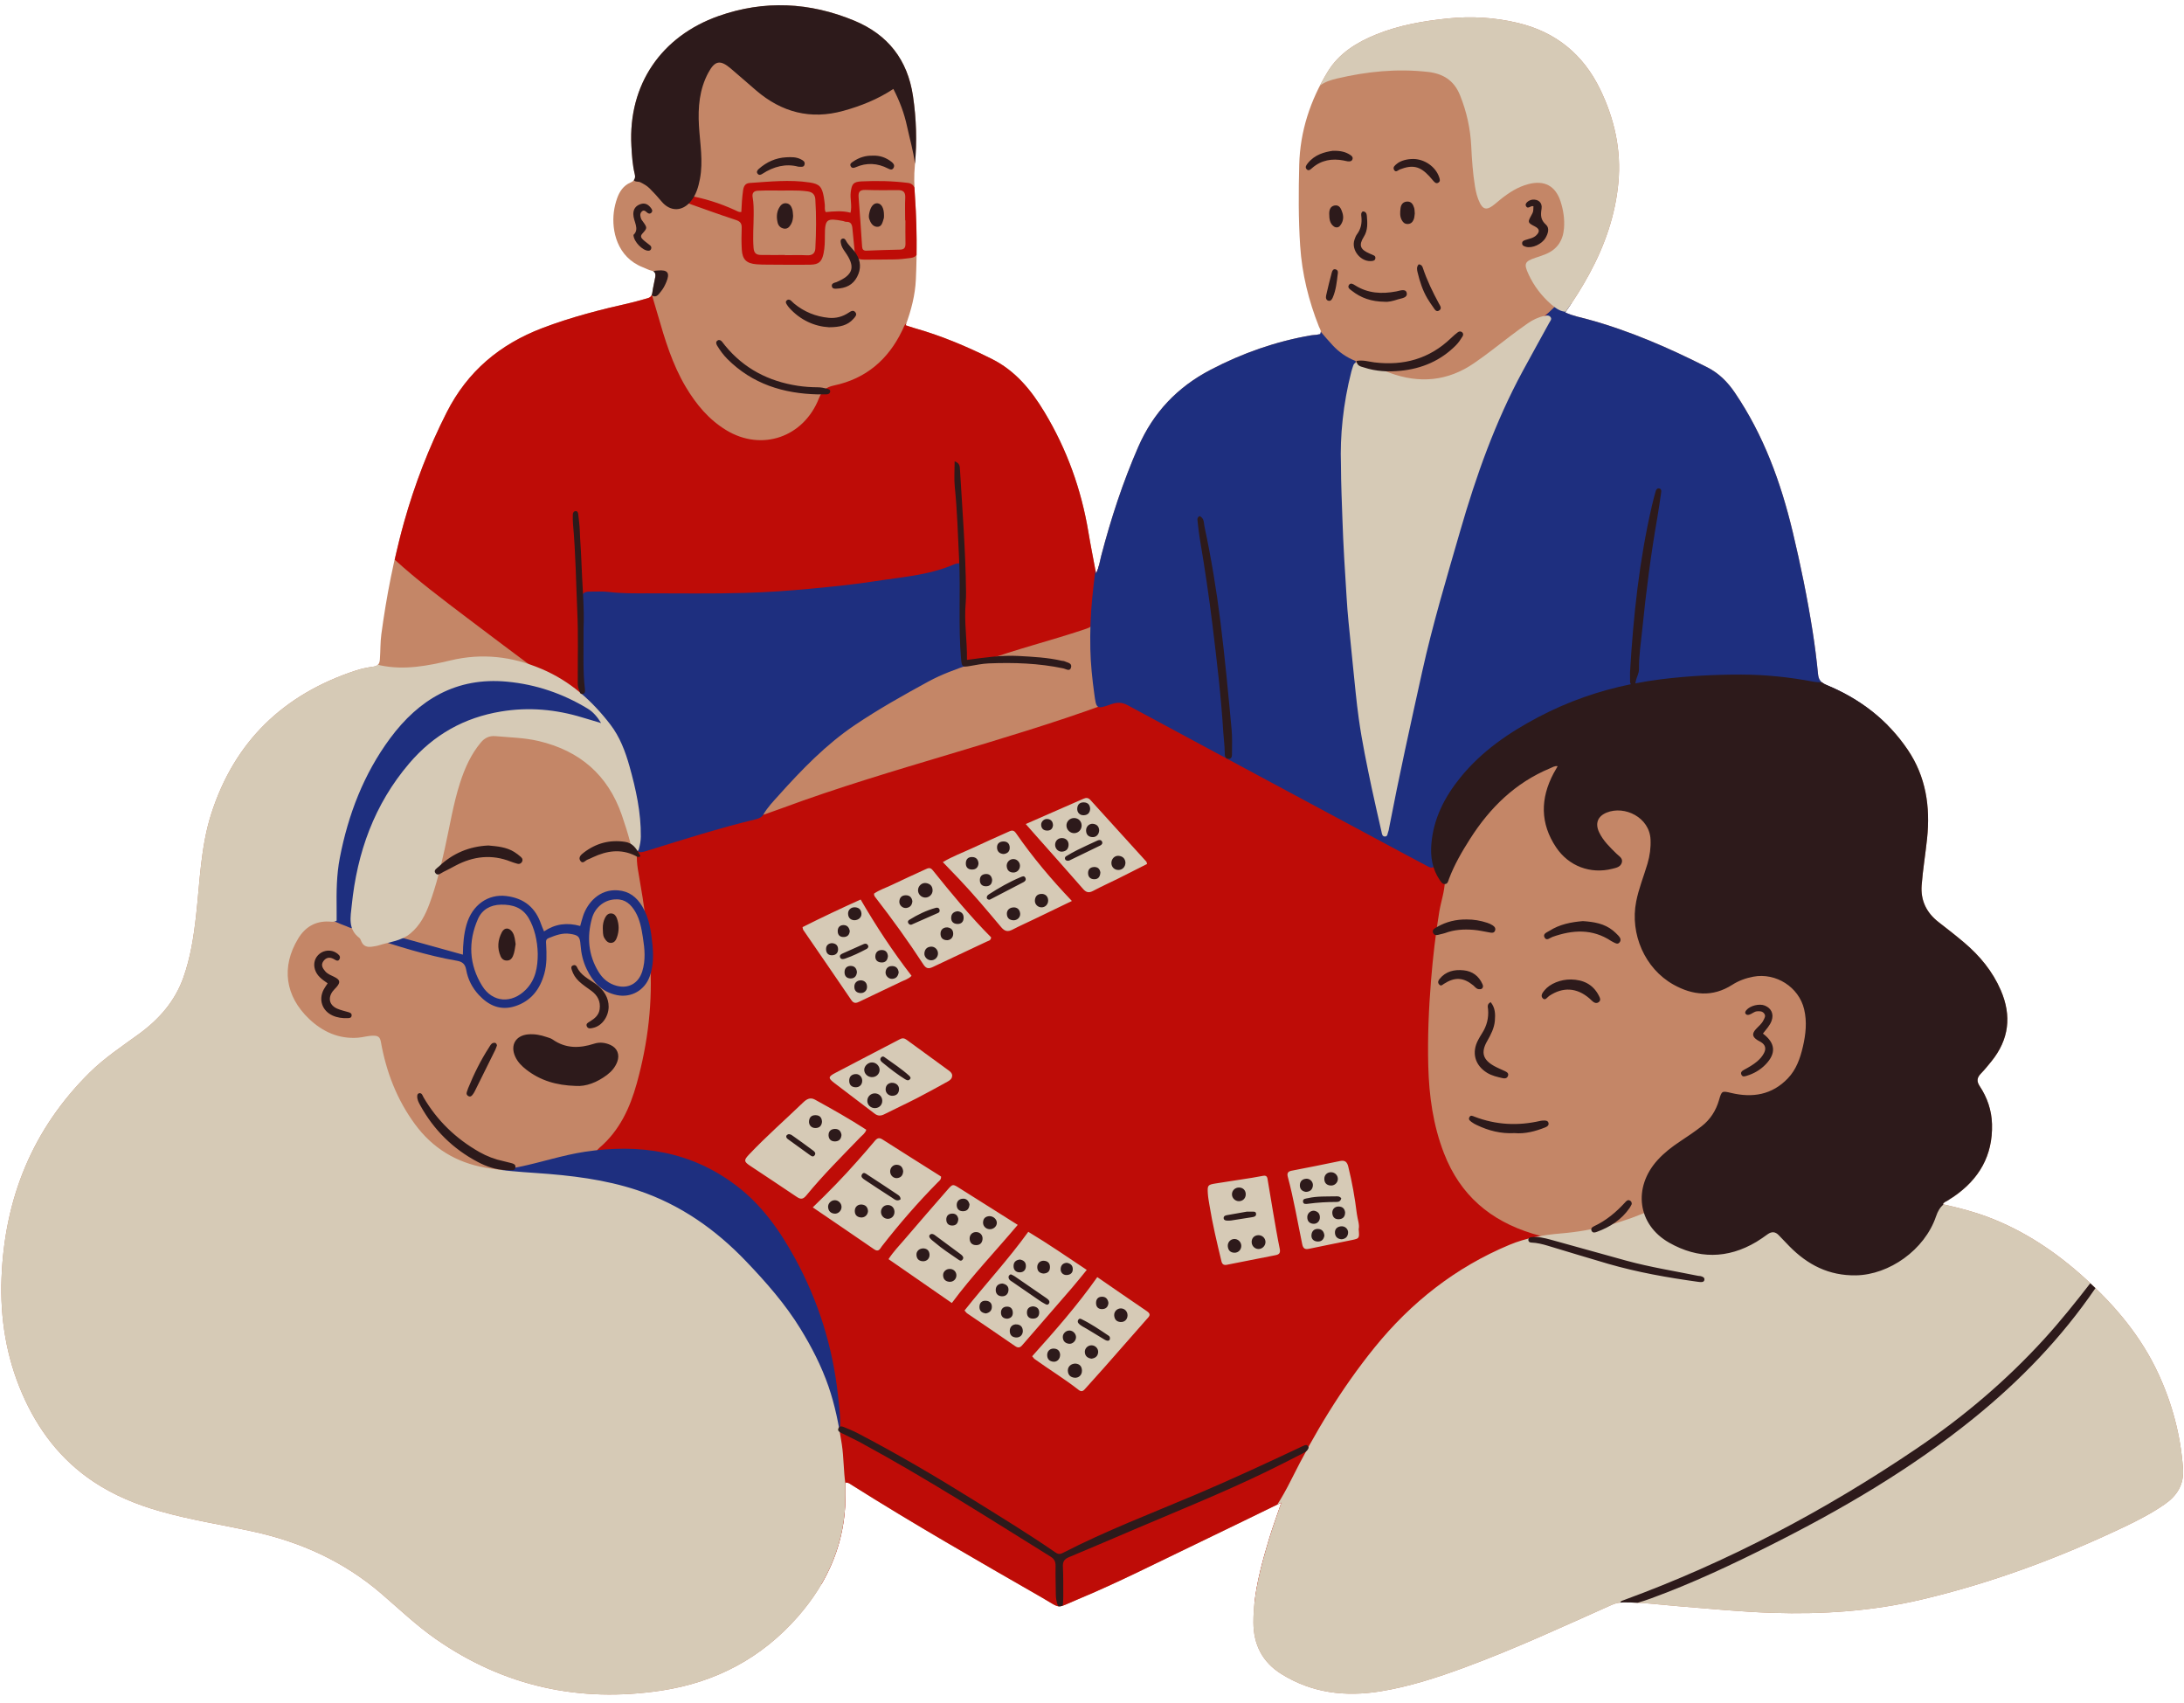
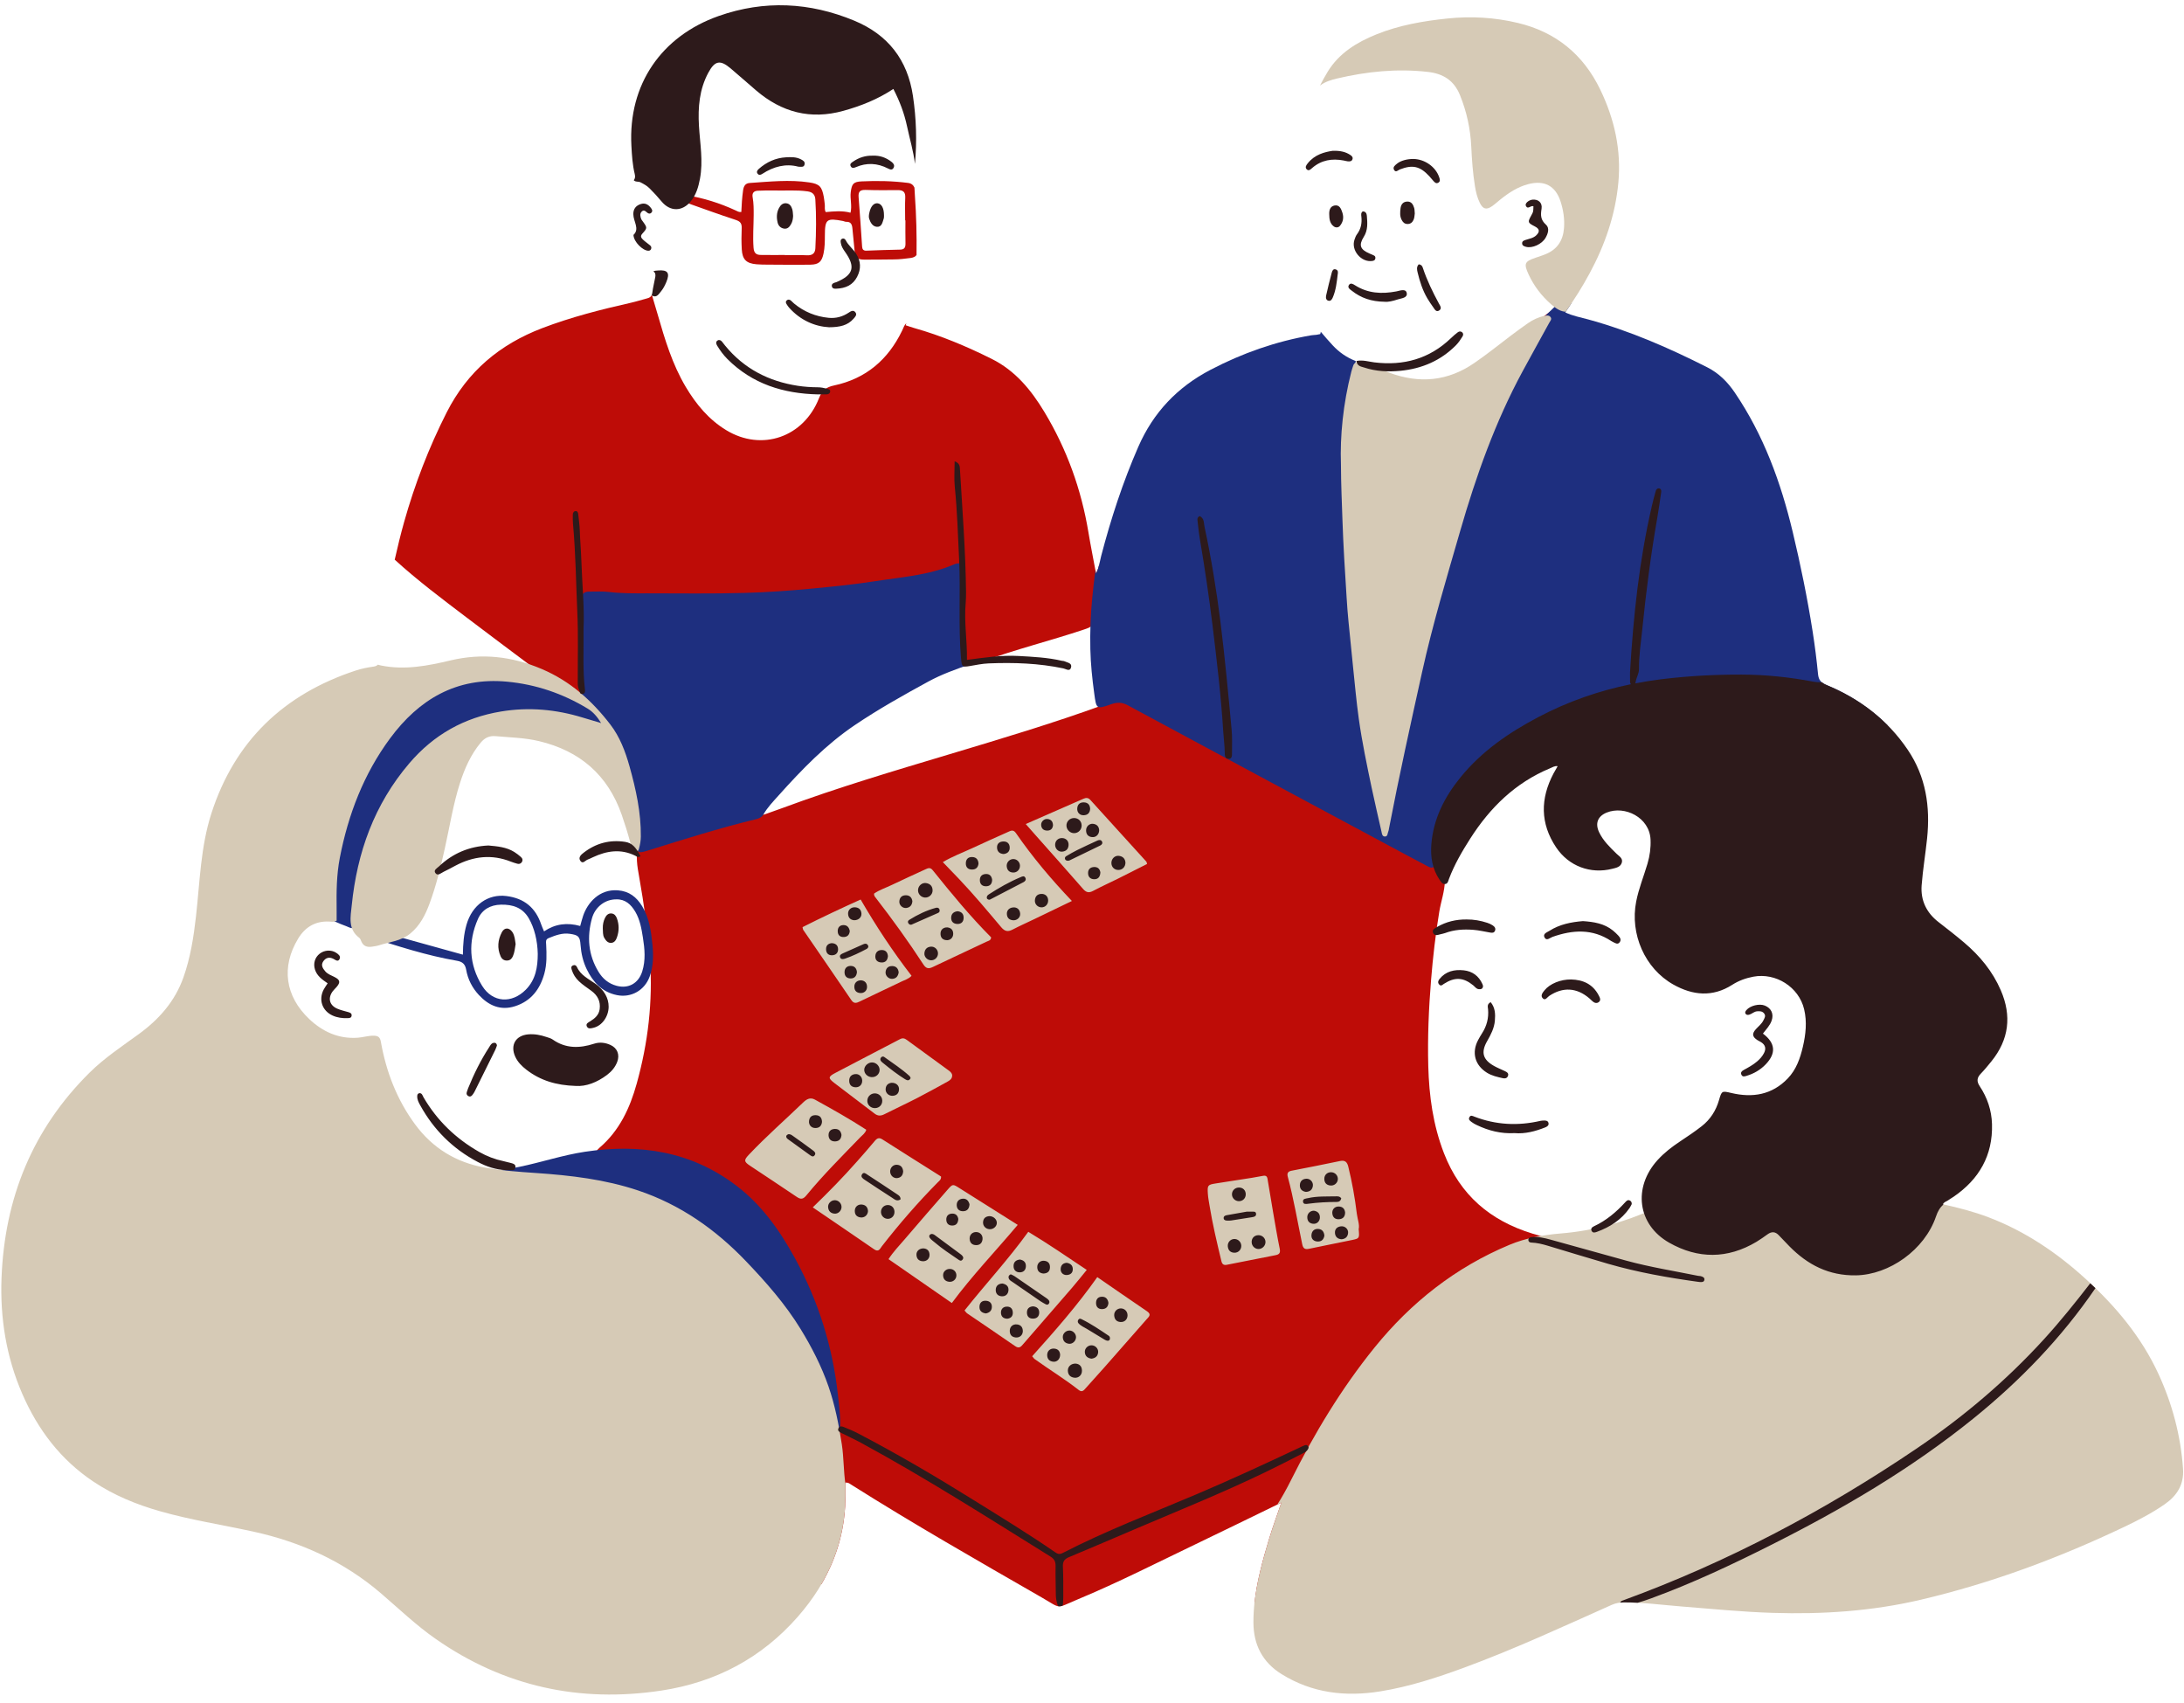
<svg xmlns="http://www.w3.org/2000/svg" fill="#000000" height="390.2" preserveAspectRatio="xMidYMid meet" version="1" viewBox="-0.3 -1.2 500.5 390.2" width="500.5" zoomAndPan="magnify">
  <g id="change1_1">
-     <path d="M495.761,343.463c-2.87,1.985-5.951,3.601-9.09,5.096 c-15.031,7.162-30.549,12.954-46.789,16.769 c-11.188,2.628-22.52,3.371-33.96,3.01c-7.016-0.222-13.998-0.913-20.992-1.474 c-4.359-0.35-8.708-0.938-13.097-0.923c-0.985,0.003-1.877,0.162-2.789,0.568 c-11.164,4.977-22.255,10.125-33.738,14.352c-6.284,2.313-12.639,4.386-19.273,5.459 c-8.011,1.295-15.653,0.404-22.671-3.969c-4.364-2.719-6.408-6.74-6.421-11.817 c-0.017-6.641,1.735-12.964,3.629-19.247c0.795-2.637,1.759-5.224,2.776-8.214 c-6.763,3.284-13.221,6.452-19.707,9.561c-8.932,4.282-17.765,8.784-26.914,12.592 c-5.217,2.171-3.625,2.267-8.296-0.419c-14.673-8.439-29.378-16.829-43.696-25.868 c-0.321-0.202-0.609-0.486-1.289-0.46c0,0.9-0.006,1.826,0.001,2.752 c0.078,10.766-3.904,19.989-10.889,27.968 c-8.306,9.488-18.848,15.059-31.267,16.943c-18.762,2.846-36.081-0.925-51.722-11.817 c-4.453-3.101-8.378-6.863-12.483-10.391c-8.553-7.351-18.447-11.836-29.394-14.226 c-7.094-1.549-14.286-2.653-21.283-4.643c-5.413-1.539-10.575-3.644-15.282-6.784 c-7.528-5.023-12.756-11.917-16.324-20.134c-3.678-8.467-5.099-17.366-4.748-26.552 c0.698-18.26,7.106-34.1,20.19-47.043c3.403-3.366,7.401-6.007,11.256-8.812 c4.641-3.376,8.298-7.51,10.241-12.999c1.598-4.514,2.338-9.207,2.872-13.942 c0.892-7.91,1.061-15.952,3.523-23.6c5.34-16.589,16.592-27.326,33.042-32.748 c1.333-0.439,2.734-0.728,4.127-0.915c1.079-0.145,1.38-0.717,1.452-1.661 c0.145-1.924,0.076-3.846,0.337-5.78c1.17-8.678,2.844-17.253,5.214-25.676 c2.444-8.682,5.664-17.058,9.761-25.132c4.778-9.414,12.16-15.59,21.907-19.313 c6.628-2.532,13.457-4.261,20.35-5.82c1.249-0.283,2.47-0.688,3.713-1.003 c0.703-0.178,1.059-0.526,1.153-1.3c0.147-1.207,0.471-2.391,0.68-3.592 c0.12-0.693-0.003-1.242-0.862-1.441c-0.68-0.158-1.314-0.512-1.972-0.769 c-5.956-2.325-7.202-8.438-6.667-12.656c0.136-1.076,0.395-2.158,0.758-3.18 c0.551-1.556,1.466-2.906,3.045-3.579c0.949-0.404,1.235-0.966,0.997-1.938 c-0.522-2.134-0.654-4.311-0.772-6.503c-0.754-14.017,6.87-25.101,19.998-29.726 c10.452-3.683,20.878-3.171,31.086,1.071c7.697,3.198,12.204,8.943,13.439,17.253 c0.79,5.317,0.957,10.619,0.43,15.974c-0.226,2.298-0.142,4.647,0.023,6.957 c0.454,6.378,0.502,12.762,0.21,19.137c-0.162,3.525-1.047,6.976-2.335,10.465 c0.712,0.232,1.348,0.464,1.996,0.647c6.152,1.734,12.006,4.207,17.717,7.053 c5.411,2.697,9.042,7.122,12.085,12.171c5.147,8.538,8.454,17.736,10.087,27.559 c0.504,3.034,1.114,6.051,1.75,9.48c0.734-1.543,0.858-2.851,1.181-4.084 c2.23-8.527,4.955-16.873,8.491-24.965c3.447-7.889,8.956-13.683,16.567-17.661 c7.305-3.818,14.962-6.503,23.077-7.901c0.379-0.065,0.771-0.058,1.153-0.108 c0.313-0.041,0.621-0.117,0.884-0.168c0.382-0.699-0.079-1.201-0.279-1.705 c-2.364-5.958-3.879-12.073-4.304-18.514c-0.409-6.192-0.374-12.374-0.215-18.555 c0.197-7.684,2.532-14.792,6.529-21.337c2.606-4.267,6.668-6.742,11.156-8.556 c5.225-2.112,10.713-3.062,16.312-3.643c5.456-0.566,10.818-0.245,16.111,1.017 c8.68,2.071,14.969,7.185,18.867,15.238c3.27,6.755,4.86,13.869,4.168,21.347 c-0.683,7.393-3.085,14.313-6.613,20.836c-1.654,3.058-3.494,6.005-5.563,8.903 c1.692,0.803,3.467,1.12,5.178,1.587c9.547,2.604,18.556,6.533,27.353,10.988 c2.639,1.336,4.637,3.313,6.322,5.796c6.611,9.74,10.548,20.554,13.266,31.897 c1.812,7.564,3.37,15.179,4.576,22.861c0.509,3.237,0.917,6.494,1.235,9.756 c0.131,1.347,0.704,1.977,1.934,2.484c7.624,3.145,13.961,7.951,18.619,14.833 c4.181,6.178,5.194,13.067,4.438,20.319c-0.374,3.584-0.974,7.147-1.25,10.737 c-0.264,3.439,1.092,6.274,3.851,8.415c1.986,1.541,3.973,3.085,5.89,4.709 c3.583,3.036,6.518,6.578,8.402,10.942c2.537,5.877,1.869,11.3-2.163,16.285 c-0.77,0.952-1.547,1.906-2.399,2.783c-0.898,0.924-1.031,1.755-0.28,2.886 c1.742,2.624,2.736,5.542,2.824,8.706c0.202,7.192-2.963,12.629-8.808,16.632 c-0.425,0.291-0.885,0.532-1.297,0.84c-0.35,0.261-0.851,0.305-1.16,0.887 c3.585,0.79,7.09,1.694,10.478,2.985c8.367,3.186,15.635,8.096,22.223,14.092 c6.881,6.263,12.783,13.281,16.706,21.793c3.177,6.894,5.105,14.126,5.631,21.725 C500.225,338.934,498.611,341.491,495.761,343.463z" fill="#c48667" />
-   </g>
+     </g>
  <g id="change2_1">
    <path d="M358.701,287.734c-0.216-3.126-1.023-4.232-3.979-5.16 c-1.287-0.404-2.592-0.747-3.881-1.145c-9.607-2.964-16.493-8.771-20.218-18.368 c-2.52-6.493-3.428-13.166-3.61-20.001c-0.174-6.572,0.105-13.136,0.638-19.696 c0.428-5.26,1.023-10.485,1.888-15.691c0.389-2.344,1.224-4.607,1.278-7.003 c0.05-2.227-0.407-2.865-2.454-3.682c-0.358-0.143-0.706-0.312-1.061-0.463 c-6.703-2.85-13.023-6.452-19.436-9.873 c-15.735-8.396-31.293-17.113-46.836-25.856c-1.29-0.726-2.466-1.951-3.823-2.177 c-1.45-0.241-2.795,1.075-4.243,1.567c-0.122,0.041-0.247,0.073-0.368,0.117 c-11.584,4.207-23.385,7.731-35.184,11.273 c-12.855,3.858-25.733,7.66-38.328,12.333c-1.266,0.47-2.543,0.912-3.817,1.364 c-0.422,0.15-0.87,0.375-1.227-0.094c-0.37-0.487-0.567-1.02-0.178-1.603 c0.215-0.322,0.403-0.666,0.654-0.957c3.529-4.116,7.055-8.301,11.316-11.634 c10.411-8.146,21.175-15.784,33.823-20.225c0.544-0.191,1.071-0.54,1.658-0.216 c1.279,0.706,2.46,0.207,3.663-0.231c7.609-2.776,15.483-4.711,23.157-7.283 c1.997-0.669,1.942-0.757,2.177-2.84c0.397-3.507,0.27-7.06,1.057-10.54 c0.152-0.673,0.307-1.368,0.373-2.082c-0.18,0.824-0.396,1.695-0.858,2.666 c-0.637-3.429-1.246-6.446-1.75-9.48c-1.632-9.823-4.94-19.021-10.087-27.559 c-3.043-5.048-6.673-9.474-12.085-12.171c-5.711-2.846-11.565-5.319-17.717-7.053 c-0.649-0.183-1.284-0.415-1.996-0.647c0.057-0.153,0.1-0.305,0.155-0.458 c-0.182,0.151-0.35,0.351-0.493,0.641c-0.17,0.346-0.306,0.708-0.474,1.055 c-3.212,6.65-8.306,11.008-15.593,12.554c-1.793,0.38-2.74,1.094-3.461,2.934 c-3.497,8.918-13.099,12.259-21.243,7.315c-4.014-2.437-6.906-5.928-9.275-9.903 c-3.087-5.18-4.801-10.894-6.45-16.632c-0.433-1.505-0.876-3.007-1.336-4.504 c-0.169,0.451-0.501,0.691-1.04,0.827c-1.243,0.314-2.464,0.72-3.713,1.003 c-6.893,1.559-13.721,3.288-20.35,5.82c-9.747,3.723-17.129,9.898-21.907,19.313 c-4.097,8.073-7.317,16.45-9.761,25.132c-0.802,2.851-1.498,5.726-2.148,8.61 c5.223,4.762,10.875,8.999,16.5,13.267c5.233,3.971,10.494,7.905,15.756,11.837 c1.062,0.794,1.839,1.561,1.686,3.128c-0.149,1.521,0.115,3.152,1.159,4.391 c1.533,1.82,3.032,3.664,4.796,5.297c4.301,3.982,8.644,7.932,11.289,13.349 c1.914,3.919,3.632,7.835,2.929,12.359c-0.101,0.651,0.024,1.399,0.447,1.838 c1.021,1.061,0.882,2.319,0.952,3.599c0.066,1.213,0.295,2.421,0.506,3.622 c1.097,6.268,2.034,12.565,2.48,18.91c0.678,9.65-0.453,19.14-3.044,28.453 c-1.56,5.609-3.946,10.752-8.481,14.648c-0.288,0.247-0.594,0.54-0.735,0.878 c-0.293,0.701-0.005,1.104,0.766,1.114c0.096,3.295-0.589,6.528-0.778,9.796 c-0.452,7.805,0.765,15.374,3.326,22.759c4.103,11.833,10.074,22.677,17.303,32.849 c7.882,11.09,17.062,20.999,27.434,29.809c1.146,0.973,2.312,1.915,3.488,2.842 c3.6-6.154,5.565-12.965,5.51-20.544c-0.007-0.926-0.001-1.852-0.001-2.752 c0.68-0.027,0.968,0.257,1.289,0.46c14.319,9.039,29.023,17.429,43.696,25.868 c4.67,2.686,3.078,2.591,8.296,0.419c9.149-3.808,17.983-8.31,26.914-12.592 c6.486-3.109,12.944-6.277,19.707-9.561c-1.017,2.99-1.981,5.576-2.776,8.214 c-1.493,4.953-2.884,9.934-3.403,15.073c1.229-0.647,2.452-1.311,3.662-2.011 c9.447-5.468,18.252-11.846,26.79-18.624c9.108-7.23,17.809-14.891,25.48-23.659 c5.286-6.042,9.915-12.522,12.951-20.03 C357.907,297.444,359.045,292.735,358.701,287.734z M125.7,154.869 c0.64,0.253,1.065,0.48,1.267,1.076 C126.062,156.152,125.776,155.766,125.7,154.869z M156.648,45.12 c0.06,0.024,0.121,0.043,0.182,0.064c3.823,1.347,7.627,2.752,11.48,4.004 c1.086,0.353,1.406,0.852,1.36,1.916c-0.069,1.608-0.072,3.226,0.021,4.833 c0.135,2.327,1.043,3.213,3.368,3.414c0.897,0.078,1.803,0.078,2.705,0.082 c3.223,0.015,6.447,0.063,9.668,0.008c1.949-0.034,2.608-0.713,3.001-2.586 c0.281-1.338,0.295-2.685,0.299-4.039c0.009-3.811,0.375-4.107,4.155-3.38 c0.253,0.049,0.501,0.2,0.746,0.189c1.033-0.048,1.319,0.596,1.403,1.443 c0.172,1.728,0.324,3.458,0.507,5.184c0.17,1.608,0.56,2.011,2.207,2.033 c2.255,0.031,4.511-0.048,6.767-0.047c1.29,0.001,2.553-0.162,3.831-0.325 c0.711-0.091,1.141-0.32,1.391-0.687c0.061-4.501-0.048-9.004-0.368-13.504 c-0.046-0.643-0.082-1.29-0.111-1.937c-0.244-0.547-0.666-0.975-1.471-1.077 c-3.524-0.445-7.068-0.524-10.61-0.352c-1.917,0.093-2.275,0.567-2.517,2.468 c-0.196,1.534,0.343,3.072-0.055,4.713c-1.894-0.513-3.79-0.318-5.671-0.145 c-0.346-0.582-0.153-1.179-0.223-1.742c-0.072-0.574-0.121-1.153-0.225-1.721 c-0.435-2.373-0.98-2.983-3.305-3.331c-4.563-0.684-9.126-0.179-13.685,0.126 c-0.993,0.066-1.369,0.716-1.507,1.684c-0.235,1.651-0.332,3.311-0.406,4.964 c-0.555,0.074-0.931-0.186-1.338-0.375c-3.58-1.659-7.318-2.82-11.208-3.478 c-0.598-0.101-1.443-0.461-1.696,0.338 C155.03,44.842,156.031,44.87,156.648,45.12z M198.09,42.315 c2.447,0.085,4.899,0.065,7.349,0.043c1.202-0.011,1.773,0.416,1.712,1.71 c-0.081,1.737-0.02,3.48-0.02,5.22c0.021,0,0.042,0,0.063,0 c0,1.741-0.03,3.483,0.012,5.223c0.022,0.911-0.172,1.464-1.241,1.481 c-2.577,0.041-5.153,0.146-7.729,0.239c-0.653,0.023-0.926-0.284-0.968-0.908 c-0.257-3.79-0.496-7.582-0.805-11.369 C196.359,42.668,196.84,42.272,198.09,42.315z M173.39,42.499 c1.222-0.041,2.445-0.088,3.666-0.053c2.568,0.072,5.137-0.158,7.709,0.201 c1.234,0.172,1.717,0.819,1.784,1.862c0.239,3.728,0.196,7.462,0.002,11.191 c-0.061,1.166-0.711,1.651-1.924,1.588c-1.669-0.086-3.346-0.022-5.02-0.022 c0-0.015,0-0.03-0-0.045c-1.866,0-3.733,0.025-5.598-0.01 c-1.023-0.019-1.527-0.434-1.621-1.634c-0.197-2.517,0.017-5.016,0.027-7.523 c0.006-1.353,0.007-2.703-0.233-4.041C172.008,43.05,172.422,42.531,173.39,42.499 z M300.957,135.348c-0.949-7.739-1.613-15.521-1.189-23.323 c0.342-6.291,0.997-12.565,2.972-18.612c1.361-4.169,3.256-7.958,6.951-10.627 c1.425-1.03,1.341-1.153,2.516-0.014c2.767,2.682,6.294,3.638,9.918,4.359 c7.6,1.511,13.864-1.475,19.688-5.891c3.805-2.885,7.147-6.313,10.865-9.304 c1.203-0.967,2.402-1.919,3.871-2.613c-0.487,2.645-1.539,5.041-2.455,7.48 c-4.27,11.369-8.745,22.662-12.22,34.318 c-3.124,10.477-5.646,21.11-8.338,31.698c-2.311,9.091-4.851,18.124-6.79,27.309 c-0.89,4.216-1.347,8.501-2.169,12.725c-0.494,2.541-1.554,4.785-3.892,6.181 c-2.424,1.447-4.011,1.095-5.575-1.25c-1.112-1.667-1.9-3.501-2.647-5.354 c-3.84-9.513-6.297-19.425-8.491-29.412 C302.69,147.174,301.685,141.278,300.957,135.348z" fill="#be0c07" />
  </g>
  <g id="change3_1">
    <path d="M432.246,164.969c-1.594,3.322-4.202,5.079-7.922,5.208 c-3.604,0.125-7.03-0.817-10.436-1.753c-7.139-1.961-14.311-3.759-21.661-4.718 c-6.345-0.827-12.708-0.946-19.088-0.288c-5.277,0.544-10.38,1.795-15.428,3.377 c-8.859,2.776-15.387,8.406-20.146,16.245c-1.938,3.193-3.901,6.372-5.785,9.597 c-0.948,1.623-2.159,3.032-3.284,4.515c-0.566,0.746-1.115,0.4-1.681,0.104 c-1.595-0.835-3.183-1.684-4.77-2.535 c-21.313-11.433-42.633-22.853-63.918-34.338 c-1.356-0.732-2.469-0.693-3.82-0.217c-3.368,1.187-3.36,1.081-3.841-2.446 c-0.462-3.385-0.823-6.782-0.896-10.183c-0.084-3.923,0.046-7.86,0.438-11.771 c0.213-2.12,0.457-4.237,0.719-6.352c0.052,0.276,0.102,0.539,0.154,0.819 c0.734-1.543,0.858-2.851,1.181-4.084c2.23-8.527,4.955-16.873,8.491-24.965 c3.447-7.889,8.956-13.683,16.567-17.661c7.305-3.818,14.962-6.503,23.077-7.901 c0.379-0.065,0.771-0.058,1.153-0.108c0.313-0.041,0.621-0.117,0.884-0.168 c0.106-0.195,0.138-0.372,0.138-0.54c0.885,1.061,1.801,2.099,2.738,3.113 c1.453,1.571,3.188,2.786,5.287,3.608c-0.703,3.699-0.966,7.284-1.321,10.865 c-0.994,10.034-0.758,20.09-0.691,30.139c0.038,5.661,0.497,11.312,1.027,16.956 c0.698,7.429,1.742,14.81,2.82,22.187c1.292,8.837,2.95,17.611,4.71,26.703 c1.258-3.811,2.042-7.411,2.874-10.994c3.837-16.512,7.219-33.126,11.233-49.598 c2.935-12.045,6.054-24.038,10.497-35.637c2.239-5.845,5.024-11.415,8.489-16.645 c1.627-2.456,3.84-4.333,5.898-6.37c0.219-0.216,0.526-0.444,0.813-0.476 c1.024-0.114,2.045-0.249,3.067-0.386c-0.47,0.701-0.913,1.411-1.409,2.106 c1.692,0.803,3.467,1.12,5.178,1.587c9.547,2.604,18.556,6.533,27.353,10.988 c2.639,1.336,4.637,3.313,6.322,5.796c6.611,9.74,10.548,20.554,13.266,31.897 c1.812,7.564,3.37,15.179,4.576,22.861c0.509,3.237,0.917,6.494,1.235,9.756 c0.131,1.347,0.704,1.977,1.934,2.484 C423.61,157.951,428.303,160.992,432.246,164.969z M181.882,287.084 c-3.497-6.391-7.651-12.257-13.525-16.7c-10.352-7.832-22.093-9.582-34.613-7.693 c-5.092,0.769-9.987,2.422-15.023,3.456c-4.696,0.964-9.407,1.425-14.179,0.626 c-1.075-0.18-2.152-0.346-3.231-0.502c-0.326-0.047-0.671-0.013-0.812,0.347 c-0.2,0.51,0.232,0.665,0.555,0.848c0.162,0.092,0.362,0.123,0.549,0.166 c3.331,0.767,6.703,1.389,10.12,1.104c1.771-0.148,3.411,0.046,5.11,0.444 c4.47,1.05,9.034,1.26,13.739,1.588c-1.713,0.97-3.44,1.916-5.136,2.914 c-4.618,2.716-8.298,6.303-10.329,11.365c-2.512,6.26-2.529,12.677-1.002,19.14 c2.296,9.718,7.601,17.642,14.8,24.395c6.129,5.749,13.176,10.095,20.888,13.353 c7.591,3.207,15.434,5.422,23.784,5.051c8.315-0.369,14.166-4.246,16.329-12.91 c0.338-1.354,0.495-2.77,1.536-3.863c0.352-0.37,0.346-0.946,0.453-1.453 c0.72-3.416,0.212-6.837-0.152-10.208 C190.544,307.427,187.263,296.92,181.882,287.084z M222.059,150.988 c-3.311,1.15-6.579,2.312-9.637,3.981c-5.713,3.118-11.384,6.296-16.79,9.94 c-6.696,4.512-12.228,10.262-17.573,16.221c-1.201,1.339-2.456,2.644-3.371,4.22 c-0.374,0.644-0.974,0.964-1.706,1.141c-8.426,2.036-16.686,4.644-24.954,7.228 c-2.257,0.705-2.395,0.398-2.501-1.93c-0.137-3.011-0.496-6.017-1.037-8.994 c-0.816-4.494-1.729-8.959-3.547-13.181c-0.78-1.81-0.795-1.793-2.836-1.775 c-4.648,0.041-9.246-0.56-13.857-1.042c-4.726-0.494-9.448-1.278-14.233-0.572 c-3.711,0.548-6.804,2.267-9.485,4.808c-4.463,4.23-7.639,9.352-10.282,14.848 c-3.333,6.932-5.356,14.317-7.552,21.643c-0.295,0.984-0.588,1.978-1.003,2.914 c-0.377,0.85-1.026,1.293-2.032,0.827c-0.815-0.378-1.688-0.631-2.498-1.019 c-0.736-0.352-1.835-0.46-1.383-1.814c0.081-0.243-0.347-0.654-0.537-0.989 c-1.422-2.507-2.123-5.231-2.374-8.078c-0.527-5.975,0.647-11.659,3.087-17.092 c5.138-11.438,12.901-20.409,24.488-25.691c7.576-3.454,15.545-4.506,23.751-3.276 c2.758,0.413,4.981,2.196,7.108,3.97c0.917,0.765,1.569,1.853,2.76,2.284 c-1.375-1.365-1.323-2.957-1.269-4.833c0.148-5.145,0.632-10.304,0.084-15.455 c-0.13-1.222,0.444-2.362,0.23-3.629c-0.144-0.849,0.684-1.301,1.573-1.294 c1.548,0.013,3.112-0.1,4.639,0.089c2.894,0.358,5.791,0.305,8.689,0.305 c7.482,0.001,14.968,0.118,22.444-0.096c5.009-0.143,10.019-0.487,15.021-0.963 c4.93-0.469,9.861-0.955,14.744-1.716c6.009-0.937,12.149-1.338,17.863-3.745 c0.495-0.208,1.066-0.496,1.953-0.247c0.324,7.53-0.562,15.185,0.636,22.821 C221.022,150.98,221.565,150.326,222.059,150.988z M134.447,159.938 c-0.042-0.182-0.139-0.311-0.339-0.339 C134.13,159.807,134.249,159.915,134.447,159.938z M134.839,160.305 c-0.061-0.15-0.166-0.252-0.323-0.298C134.548,160.188,134.655,160.288,134.839,160.305 z M136.364,162.238c-0.044-0.464-0.321-0.786-0.662-1.069 C135.714,161.652,136.045,161.942,136.364,162.238z M104.439,218.934 c-6.993-1.202-13.724-3.388-20.453-5.569c-0.367-0.119-0.744-0.23-1.084-0.406 c-0.399-0.207-0.833-0.463-0.618-1.032c0.201-0.532,0.673-0.568,1.133-0.457 c1.748,0.421,3.5,0.833,5.234,1.309c5.638,1.548,11.268,3.123,17.128,4.75 c0.029-2.432,0.2-4.679,0.822-6.848c1.318-4.596,4.985-7.1,9.145-6.583 c4.114,0.512,6.699,2.688,7.993,6.548c0.159,0.476,0.38,0.931,0.637,1.55 c2.559-1.728,5.278-2.072,8.285-1.235c0.229-0.801,0.419-1.593,0.68-2.36 c0.998-2.928,3.685-6.124,7.939-5.812c2.609,0.191,4.308,1.564,5.57,3.627 c1.657,2.708,2.071,5.798,2.375,8.872c0.241,2.438,0.216,4.879-0.643,7.252 c-1.145,3.163-4.232,4.925-7.507,4.258c-3.416-0.696-5.475-2.964-6.914-5.924 c-0.85-1.75-1.282-3.616-1.421-5.577c-0.138-1.939-0.518-2.257-2.447-2.541 c-1.73-0.254-3.295,0.346-4.86,0.978c-0.763,0.309-0.601,0.896-0.573,1.448 c0.113,2.258,0.192,4.517-0.425,6.721c-0.996,3.562-3.028,6.243-6.662,7.425 c-3.35,1.09-6.069-0.123-8.333-2.559c-1.517-1.632-2.526-3.586-2.911-5.791 C106.309,219.723,105.691,219.149,104.439,218.934z M136.851,221.449 c0.97,1.599,2.315,2.724,4.164,3.218c2.718,0.725,4.993-0.569,5.851-3.256 c0.831-2.603,0.575-5.215,0.164-7.814c-0.32-2.024-0.666-4.068-1.733-5.884 c-1.003-1.708-2.328-2.911-4.353-2.852c-2.542-0.026-4.852,1.705-5.585,4.34 C134.174,213.465,134.513,217.595,136.851,221.449z M110.19,224.671 c2.409,3.886,6.81,4.126,10.02,0.87c2.248-2.281,2.722-5.158,2.726-8.189 c-0.062-3.079-0.792-5.976-2.051-8.143c-1.431-2.464-3.676-3.188-6.381-3.134 c-2.454,0.049-4.333,1.149-5.27,3.274 C106.933,214.565,107.184,219.822,110.19,224.671z" fill="#1e2f7f" />
  </g>
  <g id="change4_1">
    <path d="M214.671,269.633c-4.585,4.631-8.848,9.542-12.854,14.681 c-0.43,0.552-0.727,1.461-1.786,0.73c-4.602-3.174-9.23-6.31-14.073-9.612 c3.67-3.546,6.997-6.952,10.149-10.525c1.364-1.546,2.733-3.089,4.049-4.676 c0.537-0.648,0.99-0.865,1.774-0.364c4.337,2.772,8.698,5.507,13.05,8.255 c0.165,0.104,0.324,0.216,0.379,0.252 C215.403,269.08,214.974,269.327,214.671,269.633z M207.514,237.068 c-0.52-0.382-0.953-0.498-1.571-0.173c-4.95,2.6-9.93,5.144-14.872,7.76 c-1.595,0.844-1.611,1.161-0.191,2.261c3.054,2.365,6.17,4.651,9.224,7.016 c0.79,0.612,1.467,0.563,2.296,0.144c2.467-1.246,4.977-2.406,7.435-3.67 c2.343-1.205,4.646-2.489,6.956-3.756c0.565-0.31,1.129-0.659,1.119-1.479 c-0.049-0.533-0.456-0.856-0.876-1.161 C213.861,241.697,210.678,239.395,207.514,237.068z M499.975,335.317 c-0.526-7.6-2.453-14.832-5.631-21.725c-3.923-8.512-9.825-15.53-16.706-21.793 c-6.588-5.996-13.857-10.906-22.223-14.092c-3.388-1.29-6.893-2.194-10.478-2.985 c0.309-0.583,0.811-0.626,1.16-0.887c0.412-0.307,0.872-0.549,1.297-0.84 c2.35-1.609,4.243-3.463,5.682-5.557c-0.602-0.234-1.213-0.454-1.835-0.658 c-5.063-1.658-10.326-2.108-15.601-2.317c-5.027-0.199-10.037,0.231-15.045,0.675 c-5.323,0.472-10.6,1.222-15.853,2.174c-9.107,1.65-17.778,4.671-26.165,8.505 c-6.743,3.082-13.771,4.981-21.146,5.587c-4.066,0.334-8.049,1.035-11.821,2.611 c-12.338,5.154-22.543,13.192-30.905,23.521 c-7.601,9.389-13.816,19.711-19.205,30.504c-0.946,1.895-1.961,3.721-3.08,5.484 c0.311-0.151,0.615-0.299,0.927-0.451c-1.017,2.99-1.981,5.576-2.776,8.214 c-1.894,6.283-3.646,12.605-3.629,19.247c0.013,5.077,2.057,9.098,6.421,11.817 c7.018,4.373,14.66,5.265,22.671,3.969c6.634-1.073,12.989-3.145,19.273-5.459 c11.483-4.227,22.574-9.375,33.738-14.352c0.912-0.407,1.805-0.565,2.789-0.568 c4.389-0.015,8.737,0.574,13.097,0.923c6.994,0.561,13.976,1.252,20.992,1.474 c11.44,0.362,22.771-0.381,33.96-3.01c16.24-3.815,31.758-9.607,46.789-16.769 c3.139-1.495,6.22-3.111,9.09-5.096 C498.611,341.491,500.225,338.934,499.975,335.317z M247.906,202.474 c0.719,0.824,1.337,0.959,2.308,0.441c1.868-0.997,3.806-1.862,5.703-2.805 c2.234-1.11,4.455-2.245,6.65-3.353c-0.081-0.296-0.078-0.446-0.151-0.526 c-4.278-4.72-8.562-9.433-12.843-14.151c-0.453-0.499-0.932-0.557-1.552-0.283 c-4.332,1.914-8.675,3.804-13.253,5.806c0.918,1.043,1.592,1.812,2.27,2.577 C240.665,194.274,244.311,198.352,247.906,202.474z M192.619,329.733 c-0.687-4.512-1.571-8.992-3.062-13.296c-1.602-4.624-3.84-8.984-6.403-13.161 c-3.493-5.694-7.881-10.676-12.475-15.482c-7.007-7.331-15.102-13.016-24.805-16.255 c-7.576-2.529-15.427-3.443-23.331-3.981c-3.921-0.267-7.836-0.544-11.704-1.235 c-6.637-1.186-12.006-4.469-16.019-9.916c-4.164-5.652-6.616-12.03-7.834-18.893 c-0.196-1.105-0.649-1.387-1.611-1.415c-1.239-0.036-2.413,0.368-3.634,0.46 c-4.424,0.335-8.136-1.387-11.21-4.312c-5.465-5.2-6.451-11.894-2.496-18.41 c1.579-2.602,3.91-4.038,7.071-3.89c0.559,0.026,1.156,0.167,1.741-0.206 c0-0.87,0.01-1.759-0.002-2.648c-0.051-3.931-0.025-7.844,0.729-11.74 c1.925-9.941,5.489-19.224,11.516-27.375c6.603-8.93,15.218-14.078,26.795-12.996 c6.651,0.622,12.787,2.725,18.478,6.167c1.257,0.76,2.212,1.869,3.092,3.318 c-1.567-0.467-2.906-0.856-4.238-1.264c-6.117-1.873-12.321-2.437-18.665-1.391 c-8.474,1.397-15.445,5.306-21.054,11.875 c-8.038,9.414-11.964,20.441-13.192,32.553c-0.261,2.571-0.937,5.44,1.731,7.434 c0.235,0.176,0.351,0.537,0.475,0.832c0.453,1.072,1.308,1.35,2.364,1.205 c0.573-0.079,1.155-0.161,1.703-0.336c2.426-0.774,5.05-0.958,7.15-2.688 c2.238-1.843,3.462-4.285,4.426-6.903c1.513-4.108,2.542-8.354,3.491-12.621 c1.116-5.014,1.905-10.107,3.484-15.011c1.07-3.324,2.477-6.481,4.742-9.21 c0.91-1.097,1.993-1.601,3.373-1.477c3.329,0.301,6.683,0.357,9.963,1.137 c9.375,2.231,15.792,7.752,18.983,16.918c0.718,2.064,1.371,4.145,1.932,6.256 c0.132,0.496,0.275,0.994,0.468,1.468c0.151,0.369,0.455,0.672,0.871,0.673 c0.458,0.001,0.597-0.368,0.7-0.773c0.225-0.876,0.385-1.745,0.394-2.661 c0.056-5.521-1.12-10.858-2.595-16.113c-0.952-3.393-2.213-6.745-4.402-9.585 c-4.216-5.469-9.158-9.913-15.699-12.7c-6.867-2.926-13.731-3.68-20.898-1.977 c-5.288,1.256-10.537,2.28-16.015,1.154c-0.235-0.048-0.443-0.11-0.651-0.173 c-0.22,0.221-0.523,0.38-0.993,0.443c-1.393,0.187-2.794,0.476-4.127,0.915 c-16.45,5.422-27.702,16.16-33.042,32.748 c-2.462,7.648-2.631,15.69-3.523,23.6c-0.534,4.735-1.274,9.428-2.872,13.942 c-1.943,5.488-5.6,9.622-10.241,12.999c-3.855,2.804-7.853,5.446-11.256,8.812 c-13.084,12.943-19.492,28.783-20.19,47.043c-0.351,9.186,1.07,18.085,4.748,26.552 c3.569,8.216,8.796,15.111,16.324,20.134c4.707,3.14,9.869,5.245,15.282,6.784 c6.997,1.99,14.189,3.094,21.283,4.643c10.947,2.39,20.841,6.875,29.394,14.226 c4.105,3.528,8.031,7.29,12.483,10.391c15.64,10.892,32.959,14.663,51.722,11.817 c12.419-1.884,22.961-7.455,31.267-16.943c6.985-7.978,10.967-17.202,10.889-27.968 c-0.006-0.817-0.002-1.629-0.001-2.428 C193.002,335.804,193.076,332.736,192.619,329.733z M171.567,265.879 c3.578,2.393,7.186,4.744,10.746,7.164c0.951,0.647,1.487,0.491,2.207-0.386 c3.845-4.68,8.141-8.949,12.344-13.302c0.483-0.5,1.112-0.894,1.359-1.709 c-3.809-2.476-7.779-4.706-11.769-6.902c-1.14-0.628-1.987-0.035-2.748,0.699 c-4.123,3.976-8.444,7.746-12.381,11.913 C170.135,264.616,170.167,264.942,171.567,265.879z M229.138,211.234 c0.828,0.981,1.529,1.112,2.607,0.552c1.65-0.858,3.353-1.614,5.03-2.421 c2.765-1.329,5.526-2.664,8.569-4.132c-4.805-5.034-9.059-10.11-12.835-15.569 c-0.608-0.879-1.198-0.517-1.815-0.243c-2.755,1.225-5.502,2.465-8.237,3.732 c-2.179,1.009-4.447,1.844-6.693,3.17c1.322,1.375,2.524,2.613,3.712,3.864 C222.849,203.737,225.983,207.496,229.138,211.234z M219.509,270.983 c-1.451-0.914-1.484-0.94-2.664,0.411c-3.31,3.788-6.606,7.588-9.875,11.411 c-1.208,1.412-2.517,2.749-3.651,4.489c4.844,3.355,9.644,6.679,14.512,10.051 c4.673-6.301,9.988-11.837,15.102-17.902 C228.326,276.539,223.918,273.76,219.509,270.983z M298.123,283.862 c0.208,1.006,0.627,1.26,1.586,1.056c3.268-0.694,6.548-1.326,9.819-2.007 c1.723-0.359,1.718-0.382,1.537-2.49c0.249-1.039-0.271-2.273-0.427-3.543 c-0.442-3.623-1.077-7.219-1.955-10.767c-0.245-0.992-0.687-1.553-1.87-1.303 c-3.708,0.784-7.429,1.504-11.148,2.23c-0.812,0.159-1.062,0.578-0.851,1.367 C296.178,273.501,297.055,278.702,298.123,283.862z M353.665,71.171 c-1.412,0.292-2.675,0.888-3.852,1.709c-2.642,1.842-5.188,3.811-7.734,5.783 c-1.476,1.143-2.982,2.25-4.519,3.309c-6.081,4.193-12.57,4.775-19.448,2.228 c-2.272-0.841-4.442-1.977-6.914-2.298c-0.854-0.111-1.194,0.053-1.419,0.774 c-0.134,0.428-0.286,0.852-0.398,1.286c-1.883,7.336-2.611,14.795-2.38,21.245 c0.022,4.913,0.215,8.707,0.337,12.504c0.194,5.987,0.578,11.961,0.958,17.934 c0.118,1.855,0.247,3.722,0.437,5.578c0.353,3.453,0.677,6.91,1.039,10.362 c0.416,3.962,0.763,7.935,1.315,11.879c0.748,5.343,1.859,10.627,2.968,15.906 c0.7,3.329,1.491,6.64,2.233,9.96c0.113,0.505,0.153,1.143,0.804,1.132 c0.676-0.011,0.562-0.755,0.773-1.188c0.082-0.169,0.094-0.373,0.13-0.563 c2.313-12.035,4.966-24,7.61-35.964c2.41-10.904,5.635-21.599,8.731-32.322 c3.642-12.612,8.022-24.953,14.292-36.544c2.02-3.734,4.093-7.44,6.13-11.166 c0.205-0.375,0.621-0.764,0.302-1.226 C354.724,70.999,354.202,71.06,353.665,71.171z M292.971,284.911 c-0.572-2.775-1.034-5.574-1.518-8.367c-0.418-2.412-0.805-4.83-1.215-7.243 c-0.095-0.558-0.094-1.235-0.991-1.114c-0.888,0.159-1.773,0.334-2.663,0.474 c-2.735,0.432-5.473,0.847-8.208,1.278c-1.906,0.3-2.004,0.399-1.878,2.358 c0.057,0.894,0.233,1.781,0.376,2.668c0.695,4.309,1.714,8.55,2.732,12.791 c0.16,0.666,0.494,0.982,1.239,0.831c3.724-0.752,7.452-1.481,11.181-2.205 C292.881,286.217,293.165,285.853,292.971,284.911z M248.748,289.761 c-4.493-3.003-8.774-5.944-13.399-8.732c-4.615,6.395-9.843,12.01-14.61,18.03 c0.262,0.291,0.402,0.522,0.606,0.661c3.667,2.505,7.357,4.978,11.005,7.511 c0.946,0.657,1.353,0.087,1.883-0.526c3.709-4.289,7.44-8.559,11.146-12.851 C246.499,292.557,247.561,291.207,248.748,289.761z M306.056,16.8 c6.872-1.626,13.814-2.328,20.866-1.526c3.458,0.393,5.977,1.913,7.36,5.33 c1.544,3.813,2.392,7.725,2.583,11.804c0.141,3.023,0.36,6.04,0.84,9.027 c0.212,1.322,0.524,2.653,1.132,3.872c0.703,1.408,1.497,1.632,2.768,0.749 c0.686-0.477,1.307-1.048,1.96-1.572c1.924-1.542,3.971-2.873,6.388-3.503 c3.668-0.956,6.225,0.4,7.381,3.992c0.632,1.966,0.946,4.001,0.785,6.09 c-0.217,2.827-1.532,4.869-4.193,5.959c-0.771,0.316-1.565,0.576-2.356,0.841 c-2.489,0.836-2.702,1.36-1.573,3.8c1.237,2.674,2.992,4.956,5.202,6.887 c1.238,1.083,2.244,1.629,3.298,1.681c2.028-2.851,3.839-5.751,5.466-8.758 c3.529-6.522,5.93-13.443,6.613-20.836c0.692-7.478-0.898-14.592-4.168-21.347 c-3.899-8.053-10.187-13.167-18.867-15.238 c-5.293-1.263-10.654-1.584-16.111-1.017c-5.599,0.581-11.087,1.532-16.312,3.643 c-4.488,1.814-8.55,4.289-11.156,8.556c-0.635,1.04-1.212,2.099-1.761,3.167 c0.043-0.031,0.085-0.061,0.125-0.091 C303.451,17.506,304.744,17.111,306.056,16.8z M262.575,299.251 c-3.769-2.558-7.512-5.155-11.414-7.84c-4.568,6.477-9.703,12.312-14.922,18.129 c0.238,0.276,0.373,0.506,0.571,0.649c3.34,2.405,6.866,4.545,10.107,7.09 c0.765,0.601,1.163,0.056,1.593-0.421c1.467-1.625,2.933-3.249,4.381-4.89 c3.194-3.62,6.38-7.247,9.56-10.879 C262.946,300.526,263.67,299.994,262.575,299.251z M211.295,219.757 c0.645,0.991,1.212,1.063,2.194,0.593c4.115-1.971,8.262-3.876,12.384-5.835 c0.358-0.17,0.92-0.212,0.956-0.953c-4.77-4.783-9.106-10.062-13.385-15.386 c-0.574-0.714-1.082-0.467-1.673-0.194c-2.568,1.185-5.147,2.346-7.695,3.573 c-1.373,0.661-2.847,1.134-4.074,1.987c-0.041,0.465,0.192,0.706,0.385,0.955 C204.22,209.441,207.88,214.514,211.295,219.757z M194.787,227.925 c0.6,0.884,1.159,0.716,1.936,0.339c3.174-1.542,6.377-3.025,9.554-4.562 c0.774-0.375,1.657-0.606,2.317-1.33c-4.307-5.578-8.12-11.368-11.663-17.474 c-4.523,2.038-8.922,4.107-13.315,6.327c0.085,0.371,0.08,0.517,0.146,0.613 C187.439,217.199,191.136,222.546,194.787,227.925z" fill="#d6cab6" />
  </g>
  <g id="change5_1">
    <path d="M207.416,206.832c-0.844,0.118-1.659-0.618-1.619-1.471 c0.042-0.888,0.547-1.422,1.445-1.44c0.883-0.018,1.409,0.463,1.544,1.357 C208.723,206.143,208.295,206.709,207.416,206.832z M195.711,247.912 c0.93,0.057,1.588-0.582,1.58-1.511c-0.007-0.904-0.721-1.603-1.598-1.508 c-0.891,0.096-1.391,0.629-1.382,1.53 C194.319,247.316,194.787,247.855,195.711,247.912z M194.614,222.982 c0.896,0.016,1.394-0.545,1.469-1.458c-0.09-0.907-0.595-1.439-1.499-1.412 c-0.804,0.025-1.311,0.523-1.343,1.355 C193.204,222.392,193.712,222.966,194.614,222.982z M208.389,245.813 c-0.084-0.159-0.133-0.363-0.261-0.479c-1.803-1.637-3.847-2.957-5.815-4.376 c-0.203-0.146-0.496-0.111-0.693,0.113c-0.249,0.283-0.219,0.597-0.01,0.869 c0.152,0.198,0.372,0.346,0.57,0.508c1.583,1.297,3.2,2.547,4.941,3.629 C207.622,246.388,208.059,246.475,208.389,245.813z M193.379,218.434 c1.697-0.585,3.314-1.363,4.899-2.203c0.227-0.12,0.411-0.31,0.425-0.622 c-0.214-0.597-0.598-0.721-1.189-0.451c-1.515,0.693-3.038,1.367-4.565,2.033 c-0.432,0.189-0.91,0.394-0.729,0.941 C192.406,218.698,192.995,218.566,193.379,218.434z M205.727,248.412 c0.049-0.888-0.675-1.559-1.703-1.525c-0.776,0.085-1.323,0.54-1.367,1.452 c-0.042,0.871,0.711,1.58,1.605,1.529 C205.165,249.816,205.678,249.315,205.727,248.412z M206.678,267.155 c-0.101-0.879-0.529-1.44-1.446-1.487c-0.874-0.045-1.564,0.685-1.537,1.578 c0.027,0.883,0.774,1.577,1.637,1.473 C206.242,268.608,206.631,268.015,206.678,267.155z M196.905,277.736 c0.889,0.118,1.658-0.518,1.713-1.441c-0.05-0.808-0.441-1.389-1.348-1.505 c-0.921-0.118-1.648,0.479-1.676,1.383 C195.567,277.069,196.005,277.617,196.905,277.736z M193.138,213.484 c0.811-0.051,1.234-0.55,1.301-1.363c-0.152-0.85-0.623-1.407-1.521-1.362 c-0.816,0.041-1.249,0.587-1.241,1.391 C191.686,213.08,192.23,213.541,193.138,213.484z M189.577,258.938 c0.032,0.893,0.601,1.411,1.52,1.379c0.917-0.032,1.377-0.577,1.443-1.483 c-0.129-0.892-0.63-1.401-1.544-1.373 C190.075,257.489,189.545,258.045,189.577,258.938z M204.011,35.887 c-1.259-0.987-2.675-1.494-4.295-1.419c-1.647-0.055-3.155,0.421-4.509,1.355 c-0.337,0.232-0.841,0.499-0.557,1.055c0.261,0.51,0.699,0.433,1.158,0.233 c2.508-1.089,4.972-0.948,7.392,0.292c0.481,0.246,0.998,0.447,1.304-0.203 C204.768,36.641,204.449,36.23,204.011,35.887z M191.761,216.287 c-0.011-0.913-0.578-1.364-1.479-1.393c-0.837,0.097-1.291,0.578-1.276,1.394 c0.017,0.912,0.535,1.435,1.463,1.379 C191.286,217.618,191.771,217.094,191.761,216.287z M192.552,275.364 c0.018-0.854-0.703-1.584-1.557-1.576c-0.851,0.008-1.593,0.76-1.521,1.607 c0.074,0.872,0.583,1.393,1.458,1.474C191.78,276.947,192.533,276.221,192.552,275.364 z M195.646,206.678c-0.932-0.051-1.636,0.606-1.594,1.505 c0.042,0.907,0.562,1.379,1.356,1.458c0.994,0.038,1.764-0.652,1.707-1.512 C197.058,207.242,196.553,206.728,195.646,206.678z M221.88,274.728 c-0.197-0.757-0.652-1.35-1.56-1.284c-0.88,0.065-1.409,0.644-1.371,1.527 c0.039,0.904,0.649,1.383,1.531,1.342 C221.383,276.273,221.817,275.687,221.88,274.728z M204.164,223.073 c0.907-0.046,1.34-0.61,1.482-1.464c-0.081-0.884-0.554-1.434-1.444-1.465 c-0.875-0.03-1.456,0.434-1.555,1.337 C202.554,222.325,203.315,223.116,204.164,223.073z M233.488,208.147 c-0.068-0.873-0.573-1.379-1.327-1.445c-1.063-0.043-1.761,0.605-1.721,1.504 c0.041,0.905,0.557,1.391,1.449,1.447 C232.783,209.708,233.555,208.998,233.488,208.147z M223.942,196.643 c-0.066-0.897-0.521-1.447-1.433-1.48c-0.925-0.033-1.448,0.493-1.473,1.398 c-0.025,0.906,0.462,1.454,1.395,1.466 C223.338,198.04,223.848,197.554,223.942,196.643z M229.585,191.597 c-0.897,0.04-1.452,0.549-1.395,1.468c0.055,0.885,0.623,1.352,1.517,1.407 c0.905-0.105,1.416-0.622,1.384-1.514 C231.059,192.053,230.495,191.556,229.585,191.597z M233.357,290.318 c0.87,0.018,1.426-0.506,1.443-1.419c0.018-0.91-0.519-1.372-1.381-1.515 c-0.868,0.104-1.426,0.542-1.444,1.453 C231.957,289.746,232.484,290.301,233.357,290.318z M230.413,197.358 c0.115,0.881,0.641,1.354,1.535,1.355c0.869,0.001,1.535-0.74,1.492-1.619 c-0.043-0.869-0.807-1.547-1.651-1.465 C230.935,195.712,230.299,196.489,230.413,197.358z M225.894,204.701 c0.198,0.194,0.469,0.315,0.7,0.197c2.565-1.314,5.123-2.641,7.67-3.987 c0.34-0.179,0.636-0.5,0.439-0.947c-0.275-0.624-0.769-0.331-1.149-0.173 c-2.555,1.064-4.944,2.441-7.265,3.937 C225.948,203.947,225.73,204.257,225.894,204.701z M223.351,284.083 c0.865,0.026,1.429-0.458,1.515-1.364c0.086-0.908-0.549-1.612-1.44-1.632 c-0.907-0.02-1.558,0.638-1.517,1.554 C221.949,283.554,222.491,284.057,223.351,284.083z M214.655,217.235 c-0.012-0.884-0.746-1.602-1.623-1.538c-0.902,0.065-1.404,0.604-1.491,1.48 c-0.085,0.857,0.665,1.628,1.528,1.643 C213.95,218.835,214.666,218.119,214.655,217.235z M209.722,286.273 c0.026,0.896,0.5,1.441,1.424,1.501c0.931,0.06,1.619-0.615,1.571-1.537 c-0.049-0.941-0.614-1.356-1.406-1.409 C210.367,284.839,209.698,285.454,209.722,286.273z M219.312,278.089 c-0.117-0.678-0.494-1.225-1.33-1.231c-0.906-0.007-1.45,0.509-1.423,1.408 c0.026,0.899,0.599,1.389,1.502,1.324 C218.884,279.532,219.262,278.986,219.312,278.089z M211.667,204.447 c0.928,0.053,1.752-0.69,1.751-1.627c-0.001-0.975-0.547-1.541-1.482-1.69 c-0.916-0.146-1.773,0.585-1.849,1.513 C210.011,203.573,210.73,204.393,211.667,204.447z M216.522,214.206 c0.9,0.109,1.621-0.535,1.622-1.442c0.001-0.918-0.508-1.383-1.34-1.48 c-0.901-0.04-1.537,0.506-1.566,1.348 C215.206,213.513,215.605,214.095,216.522,214.206z M219.088,210.499 c0.898,0.026,1.436-0.491,1.442-1.412c0.006-0.9-0.481-1.407-1.389-1.503 c-0.87,0.104-1.432,0.552-1.463,1.456 C217.646,209.971,218.212,210.473,219.088,210.499z M207.887,210.37 c0.159,0.225,0.377,0.336,0.658,0.301c2.055-0.903,4.114-1.799,6.163-2.714 c0.344-0.153,0.397-0.494,0.274-0.818c-0.138-0.367-0.497-0.423-0.803-0.341 c-2.185,0.584-4.195,1.57-6.108,2.758 C207.774,209.74,207.65,210.034,207.887,210.37z M203.183,217.867 c-0.072-0.782-0.444-1.392-1.389-1.399c-0.899-0.006-1.446,0.513-1.497,1.39 c-0.054,0.912,0.498,1.421,1.39,1.46 C202.595,219.358,203.09,218.86,203.183,217.867z M248.31,308.642 c0.078,0.908,0.659,1.331,1.519,1.455c0.857-0.113,1.44-0.535,1.53-1.439 c0.086-0.861-0.648-1.621-1.517-1.625 C248.972,307.029,248.235,307.778,248.31,308.642z M219.49,126.847 c0.37,7.649-0.211,15.324,0.46,22.974c0.151,1.725,0.306,1.87,1.963,1.588 c1.454-0.248,2.914-0.553,4.38-0.613c5.734-0.233,11.447-0.04,17.092,1.146 c0.612,0.129,1.508,0.82,1.772-0.24c0.252-1.015-0.874-1.07-1.521-1.397 c-0.164-0.083-0.38-0.056-0.568-0.1c-3.273-0.762-6.616-0.921-9.949-1.108 c-3.923-0.219-7.803,0.363-11.824,0.898c0.068-4.394-0.677-8.668-0.295-12.982 c0.079-0.896,0.094-1.802,0.083-2.702c-0.113-9.329-0.834-18.629-1.391-27.936 c-0.041-0.685,0-1.42-1.22-1.888c0,2.109-0.157,3.975,0.029,5.807 C219.061,115.799,219.223,121.329,219.49,126.847z M167.141,14.477 c1.968,1.664,3.893,3.379,5.852,5.054c5.846,4.998,12.439,6.745,19.96,4.667 c4.044-1.117,7.892-2.647,11.476-5.021c1.448,2.79,2.504,5.602,3.134,8.564 c0.611,2.868,1.469,5.686,1.813,8.61c0.478-5.214,0.311-10.381-0.458-15.56 c-1.234-8.31-5.742-14.055-13.439-17.253c-10.208-4.242-20.634-4.754-31.086-1.071 c-13.127,4.625-20.751,15.709-19.998,29.726c0.118,2.192,0.249,4.369,0.772,6.503 c0.148,0.606,0.064,1.041-0.228,1.389c0.359,0.46,1.072,0.244,1.545,0.489 c0.742,0.384,1.476,0.78,2.08,1.385c0.957,0.958,1.873,1.947,2.739,2.993 c1.985,2.397,4.778,2.354,6.737-0.065c1.209-1.493,1.716-3.266,2.068-5.125 c0.768-4.064,0.008-8.092-0.23-12.127c-0.25-4.248,0.097-8.373,2.148-12.181 C163.531,12.663,164.759,12.461,167.141,14.477z M246.864,301.113 c-0.23,0.287-0.234,0.621-0.009,0.878c0.515,0.589,1.25,0.874,1.902,1.274 c1.362,0.836,2.726,1.67,4.1,2.486c0.466,0.277,0.94,0.384,1.176-0.049 c0.101-0.498-0.049-0.716-0.264-0.86c-2.017-1.354-4.023-2.728-6.215-3.796 C247.32,300.932,247.066,300.862,246.864,301.113z M255.036,300.182 c0.058,0.865,0.495,1.442,1.421,1.515c0.92,0.073,1.602-0.554,1.635-1.482 c0.032-0.904-0.631-1.622-1.513-1.636 C255.712,298.565,254.976,299.296,255.036,300.182z M256.012,198.124 c0.9-0.009,1.59-0.687,1.604-1.674c-0.057-0.88-0.574-1.462-1.537-1.561 c-0.938-0.097-1.713,0.715-1.684,1.684 C254.423,197.483,255.101,198.132,256.012,198.124z M139.613,238.227 c-1.201-0.546-2.468-0.714-3.759-0.295c-3.311,1.075-6.51,1.149-9.507-0.963 c-0.408-0.287-0.937-0.413-1.422-0.578c-1.349-0.458-2.728-0.722-4.163-0.601 c-2.865,0.242-4.18,2.44-3.007,5.069c0.564,1.264,1.516,2.214,2.601,3.05 c3.17,2.443,6.789,3.558,11.263,3.697c2.395,0.175,4.923-0.813,7.2-2.531 c1.04-0.785,1.872-1.763,2.337-3.004 C141.761,240.449,141.176,238.937,139.613,238.227z M298.744,329.925 c-0.486,0.159-0.94,0.416-1.406,0.635c-7.744,3.637-15.502,7.237-23.381,10.582 c-10.3,4.374-20.777,8.352-30.743,13.487c-0.731,0.376-1.169,0.194-1.725-0.19 c-6.096-4.21-12.425-8.057-18.709-11.973 c-8.69-5.416-17.518-10.594-26.6-15.331c-1.023-0.534-2.107-0.955-3.174-1.398 c-0.437-0.181-0.916-0.223-1.16,0.307c-0.263,0.571,0.184,0.832,0.584,1.036 c1.546,0.788,3.13,1.503,4.654,2.331c14.834,8.058,29.052,17.142,43.378,26.045 c0.895,0.556,1.164,1.204,1.143,2.206c-0.044,2.126,0.039,4.255,0.055,6.383 c0.006,0.781,0.107,1.542,0.35,2.284c0.06,0.185,0.133,0.364,0.244,0.493 c0.286,0.033,0.577-0.005,0.927-0.112c0.069-0.13,0.102-0.287,0.112-0.447 c0.038-0.579,0.079-1.159,0.076-1.739c-0.01-2.257,0.026-4.517-0.086-6.769 c-0.056-1.145,0.32-1.735,1.382-2.177c5.286-2.197,10.54-4.47,15.809-6.708 c9.77-4.151,19.615-8.135,29.182-12.751c2.839-1.37,5.643-2.813,8.451-4.244 c0.622-0.317,1.282-0.636,1.489-1.389 C299.486,330.006,299.179,329.783,298.744,329.925z M334.85,75.902 c0.173-0.28,0.246-0.615-0.001-0.892c-0.304-0.341-0.728-0.332-1.048-0.097 c-0.567,0.416-1.095,0.892-1.605,1.38c-4.936,4.728-10.827,6.347-17.532,5.535 c-1.304-0.158-2.615-0.615-4.127-0.324c0.199,1.227,1.078,1.269,1.757,1.494 c2.73,0.907,5.558,1.034,8.382,0.754c4.88-0.485,9.181-2.312,12.678-5.846 C333.949,77.305,334.412,76.613,334.85,75.902z M478.724,292.822 c-3.381,4.365-6.832,8.673-10.553,12.756 c-8.733,9.584-18.579,17.899-29.297,25.147 c-20.992,14.197-43.253,25.981-67.086,34.702c-0.368,0.135-0.71,0.22-0.774,0.559 c0.268-0.028,0.539-0.046,0.82-0.047c1.062-0.004,2.121,0.031,3.178,0.086 c1.022-0.295,2.039-0.634,3.046-1.002c9.508-3.474,18.648-7.782,27.679-12.327 c16.272-8.188,31.926-17.359,46.146-28.847 c10.744-8.68,20.237-18.5,28.026-29.912 C479.52,293.561,479.12,293.193,478.724,292.822z M101.354,198.549 c0.931-0.437,1.831-0.942,2.742-1.422c4.089-2.157,8.296-2.65,12.667-0.914 c0.478,0.19,0.974,0.333,1.468,0.479c0.409,0.121,0.784,0.02,1.028-0.328 c0.309-0.439,0.195-0.884-0.181-1.21c-0.484-0.42-0.992-0.826-1.536-1.161 c-1.819-1.121-3.885-1.291-5.922-1.476c-4.38,0.205-8.164,1.787-11.324,4.795 c-0.416,0.396-1.32,0.842-0.822,1.518 C100.04,199.598,100.757,198.829,101.354,198.549z M116.598,265.217 c-0.494-0.138-0.993-0.265-1.495-0.37c-1.966-0.41-3.825-1.119-5.563-2.107 c-5.367-3.049-9.673-7.193-12.793-12.54c-0.129-0.221-0.198-0.484-0.355-0.679 c-0.16-0.199-0.403-0.32-0.684-0.228c-0.286,0.093-0.369,0.326-0.389,0.595 c-0.058,0.815,0.322,1.502,0.691,2.172c3.094,5.61,7.455,9.942,13.128,12.94 c2.071,1.095,4.243,1.831,6.558,1.889c0.246,0,0.44,0.008,0.632-0.001 c0.547-0.026,1.295,0.251,1.471-0.509 C118.004,265.5,117.209,265.388,116.598,265.217z M114.711,212.384 c-0.929,1.767-1.112,3.649-0.285,5.527c0.269,0.611,0.763,1.004,1.51,0.968 c0.668-0.033,1.047-0.425,1.297-0.977c0.4-0.884,0.463-1.846,0.63-2.786 c-0.151-0.947-0.192-1.923-0.737-2.749 C116.41,211.284,115.305,211.251,114.711,212.384z M112.724,237.757 c-0.465,0.128-0.663,0.573-0.909,0.952c-1.934,2.981-3.505,6.148-4.839,9.436 c-0.121,0.297-0.227,0.602-0.316,0.91c-0.128,0.444,0.07,0.753,0.469,0.929 c0.36,0.159,0.624-0.057,0.829-0.308c0.202-0.247,0.382-0.522,0.524-0.809 c1.578-3.168,3.15-6.339,4.714-9.514c0.168-0.342,0.275-0.714,0.389-1.014 C113.497,237.754,113.13,237.644,112.724,237.757z M191.387,63.439 c-0.059,0.025-0.121,0.044-0.184,0.059c-0.463,0.11-0.948,0.319-0.875,0.845 c0.093,0.671,0.718,0.6,0.933,0.608c2.31-0.083,3.905-0.881,4.863-2.725 c0.94-1.809,0.875-3.579-0.235-5.306c-0.697-1.085-1.764-1.878-2.362-3.042 c-0.147-0.286-0.422-0.524-0.788-0.389c-0.464,0.172-0.414,0.549-0.355,0.961 c0.115,0.8,0.534,1.441,0.982,2.071C195.804,59.949,195.279,61.789,191.387,63.439z M199.451,245.59c0.986,0.041,1.783-0.655,1.823-1.592 c0.039-0.917-0.735-1.738-1.676-1.775c-0.91-0.035-1.797,0.748-1.843,1.628 C197.708,244.746,198.492,245.55,199.451,245.59z M180.542,69.299 c2.588,2.883,5.86,4.295,9.141,4.481c2.484-0.014,4.273-0.419,5.609-1.944 c0.361-0.412,0.906-0.916,0.419-1.507c-0.481-0.585-1.045-0.21-1.54,0.119 c-1.39,0.926-2.924,1.331-4.582,1.168c-2.954-0.291-5.596-1.367-7.894-3.256 c-0.248-0.204-0.461-0.45-0.702-0.662c-0.325-0.287-0.682-0.364-1.025-0.042 c-0.295,0.277-0.166,0.587,0.013,0.866 C180.154,68.79,180.33,69.062,180.542,69.299z M200.647,50.766 c1.138,0.086,1.292-1.033,1.566-1.861c0.097-0.293,0.058-0.631,0.068-0.767 c0.008-1.656-0.564-2.659-1.467-2.757c-0.903-0.098-1.613,0.756-1.907,2.251 c-0.087,0.445-0.154,0.871-0.01,1.317C199.188,49.849,199.709,50.696,200.647,50.766 z M200.249,252.69c0.974-0.03,1.675-0.779,1.636-1.749 c-0.038-0.951-0.809-1.661-1.768-1.628c-0.95,0.032-1.684,0.812-1.655,1.757 C198.493,252.004,199.281,252.72,200.249,252.69z M182.638,36.989 c0.723,0.033,1.31,0.179,1.45-0.543c0.124-0.639-0.369-0.891-0.837-1.136 c-1.077-0.565-2.245-0.535-3.399-0.471c-2.399,0.132-4.472,1.084-6.263,2.661 c-0.347,0.305-0.628,0.723-0.215,1.162c0.317,0.337,0.692,0.184,1.041-0.041 C177.007,36.942,179.787,36.221,182.638,36.989z M197.097,223.414 c-0.923-0.046-1.572,0.513-1.608,1.348c-0.038,0.886,0.365,1.456,1.285,1.558 c0.92,0.102,1.635-0.523,1.621-1.423 C198.38,223.996,197.882,223.517,197.097,223.414z M201.594,276.566 c0.051,0.871,0.788,1.538,1.649,1.49c0.871-0.048,1.488-0.766,1.44-1.676 c-0.048-0.914-0.727-1.532-1.626-1.479 C202.189,274.954,201.543,275.688,201.594,276.566z M215.828,290.959 c0.012,0.882,0.49,1.418,1.378,1.518c0.895,0.1,1.64-0.55,1.669-1.417 c0.027-0.805-0.555-1.447-1.378-1.522 C216.612,289.459,215.816,290.106,215.828,290.959z M220.256,287.436 c0.386-0.463,0.106-0.83-0.257-1.148c-0.144-0.126-0.305-0.234-0.46-0.348 c-1.807-1.336-3.616-2.67-5.42-4.011c-0.258-0.192-0.493-0.416-0.965-0.414 c-0.436,0.12-0.681,0.476-0.342,0.948c0.291,0.405,0.744,0.695,1.132,1.027 c1.662,1.423,3.491,2.619,5.293,3.849 C219.522,287.535,219.905,287.857,220.256,287.436z M235.041,299.598 c0.027,0.821,0.495,1.306,1.324,1.325c0.905,0.02,1.471-0.456,1.485-1.371 c0.014-0.912-0.539-1.375-1.434-1.443 C235.497,298.187,235.011,298.685,235.041,299.598z M206.08,273.593 c-0.009-0.68-0.413-0.913-0.782-1.158c-2.244-1.49-4.486-2.983-6.747-4.448 c-0.39-0.252-0.915-0.771-1.314-0.111c-0.337,0.558,0.15,0.93,0.602,1.226 c2.091,1.373,4.164,2.773,6.278,4.111 C204.664,273.561,205.241,274.168,206.08,273.593z M239.319,297.623 c0.232,0.127,0.484,0.177,0.691-0.056c0.247-0.278,0.241-0.594,0.026-0.87 c-0.153-0.197-0.367-0.354-0.575-0.498c-2.422-1.674-4.845-3.345-7.276-5.006 c-0.257-0.175-0.559-0.284-0.854-0.43c-0.462,0.203-0.597,0.531-0.458,0.936 c0.156,0.452,0.596,0.644,0.963,0.896c2.108,1.45,4.212,2.906,6.325,4.35 C238.53,297.196,238.927,297.409,239.319,297.623z M179.366,51.179 c0.825,0.131,1.277-0.414,1.639-1.06c0.323-0.576,0.411-1.199,0.448-1.849 c-0.057-0.506-0.043-1.033-0.189-1.512c-0.208-0.686-0.575-1.314-1.403-1.386 c-0.819-0.071-1.298,0.453-1.645,1.096c-0.575,1.066-0.578,2.216-0.304,3.351 C178.087,50.542,178.606,51.058,179.366,51.179z M185.97,262.36 c-1.498-1.107-2.999-2.21-4.526-3.276c-0.295-0.206-0.618-0.486-1.125-0.402 c-0.093,0.068-0.305,0.146-0.379,0.294c-0.177,0.351,0.056,0.632,0.311,0.819 c1.656,1.215,3.322,2.418,4.996,3.608c0.353,0.251,0.791,0.617,1.158,0.068 C186.742,262.969,186.331,262.627,185.97,262.36z M301.796,280.372 c-0.917-0.059-1.478,0.5-1.553,1.368c-0.078,0.91,0.478,1.462,1.378,1.514 c0.896,0.052,1.437-0.434,1.584-1.353C303.125,281.039,302.704,280.431,301.796,280.372 z M307.003,279.772c-0.889,0.106-1.443,0.634-1.373,1.546 c0.067,0.877,0.626,1.372,1.54,1.421c0.895-0.094,1.409-0.594,1.471-1.485 C308.701,280.387,307.901,279.665,307.003,279.772z M283.583,274.013 c0.902,0.018,1.58-0.633,1.6-1.536c0.021-0.929-0.6-1.576-1.526-1.591 c-0.898-0.015-1.613,0.651-1.632,1.52 C282.008,273.266,282.715,273.996,283.583,274.013z M280.13,277.986 c0.063,0.37,0.408,0.459,0.737,0.474c0.317,0.015,0.641,0.025,0.954-0.022 c1.569-0.236,3.135-0.494,4.704-0.738c0.521-0.081,1.115-0.181,1.021-0.847 c-0.082-0.588-0.689-0.405-1.107-0.442c-0.19-0.017-0.382-0.003-0.995-0.003 c-1.28,0.225-2.968,0.516-4.653,0.823 C280.391,277.304,280.051,277.516,280.13,277.986z M320.022,67.404 c0.83-0.274,2.323-0.332,2.043-1.517c-0.243-1.029-1.589-0.468-2.38-0.318 c-3.33,0.629-6.505,0.466-9.447-1.398c-0.448-0.284-1.001-0.627-1.373-0.123 c-0.488,0.662,0.239,1.059,0.64,1.376c2.076,1.641,4.454,2.476,7.503,2.514 C317.794,68.037,318.936,67.763,320.022,67.404z M274.672,122.321 c1.117,6.592,2.099,13.207,2.908,19.841c0.988,8.106,1.952,16.218,2.454,24.377 c0.095,1.538,0.317,3.07,0.332,4.618c0.006,0.642,0.006,1.469,0.824,1.515 c0.911,0.051,0.841-0.812,0.842-1.433c0.002-1.74,0.076-3.49-0.084-5.217 c-0.767-8.259-1.536-16.518-2.565-24.752c-0.917-7.338-2.116-14.622-3.663-21.848 c-0.17-0.797-0.024-1.876-1.107-2.383c-0.46,0.256-0.539,0.569-0.501,0.89 C274.284,119.394,274.425,120.866,274.672,122.321z M286.541,283.462 c0.053,0.883,0.797,1.557,1.662,1.508c0.857-0.049,1.553-0.829,1.502-1.682 c-0.051-0.869-0.795-1.522-1.688-1.482 C287.099,281.847,286.485,282.535,286.541,283.462z M304.187,67.718 c0.513,0.101,0.786-0.387,0.961-0.8c0.711-1.675,0.895-3.468,1.109-5.254 c0.087-0.457,0.121-0.939-0.419-1.13c-0.611-0.217-0.828,0.306-0.936,0.707 c-0.467,1.731-0.897,3.474-1.289,5.224 C303.5,66.969,303.54,67.591,304.187,67.718z M298.304,274.077 c0.039,0.737,0.771,0.581,1.226,0.52c2.17-0.292,4.347-0.405,6.534-0.41 c0.472-0.001,0.871-0.205,1.008-0.839c-0.393-0.505-0.866-0.45-1.301-0.44 c-2.116,0.049-4.241-0.069-6.333,0.409 C298.923,273.434,298.269,273.426,298.304,274.077z M302.177,277.68 c-0.027-0.916-0.568-1.358-1.374-1.483c-0.833-0.012-1.508,0.633-1.517,1.443 c-0.01,0.89,0.429,1.45,1.33,1.551 C301.495,279.29,302.203,278.591,302.177,277.68z M298.978,271.885 c0.897-0.042,1.467-0.476,1.589-1.378c0.118-0.875-0.612-1.683-1.492-1.639 c-0.902,0.045-1.463,0.567-1.489,1.464 C297.559,271.225,298.075,271.758,298.978,271.885z M307.323,47.503 c-0.295-0.898-0.664-1.806-1.76-1.624c-1.05,0.175-1.278,1.116-1.25,1.98 c0.012,1.145,0.145,2.164,1.064,2.826c0.448,0.322,1.04,0.289,1.396-0.145 C307.502,49.651,307.695,48.633,307.323,47.503z M304.572,270.422 c0.886,0.095,1.657-0.556,1.717-1.413c0.06-0.859-0.627-1.601-1.51-1.63 c-0.913-0.031-1.603,0.616-1.591,1.522 C303.2,269.804,303.676,270.326,304.572,270.422z M320.497,37.623 c2.912-1.131,4.614-0.757,6.744,1.543c0.306,0.331,0.589,0.683,0.886,1.022 c0.302,0.346,0.645,0.75,1.137,0.498c0.603-0.309,0.391-0.876,0.222-1.357 c-0.814-2.318-3.264-4.042-5.806-4.103c-1.447-0.035-2.992,0.377-3.825,1.07 c-0.437,0.363-1.045,0.772-0.681,1.425 C319.566,38.423,320.086,37.783,320.497,37.623z M307.957,276.596 c-0.103-0.883-0.605-1.356-1.509-1.36c-0.919-0.004-1.536,0.706-1.419,1.631 c0.115,0.917,0.689,1.343,1.578,1.275 C307.513,278.072,307.946,277.513,307.957,276.596z M281.075,284.407 c0.101,0.896,0.616,1.4,1.533,1.416c0.888,0.016,1.583-0.725,1.552-1.618 c-0.03-0.885-0.787-1.581-1.66-1.526 C281.619,282.734,280.972,283.496,281.075,284.407z M330.872,212.58 c2.09-0.78,4.238-0.907,6.446-0.739c1.291,0.098,2.534,0.397,3.797,0.613 c0.473,0.081,0.927,0.149,1.166-0.355c0.276-0.582-0.077-0.999-0.523-1.292 c-0.37-0.243-0.79-0.429-1.212-0.569c-1.533-0.507-3.107-0.784-4.727-0.772 c-2.428-0.034-4.71,0.514-6.814,1.736c-0.482,0.28-1.165,0.579-0.906,1.277 c0.3,0.808,1.025,0.565,1.656,0.392 C330.126,212.769,330.513,212.714,330.872,212.58z M365.642,281.045 c3.025-1.106,5.643-2.78,7.509-5.476c0.216-0.312,0.368-0.668,0.49-0.893 c0.012-0.426-0.144-0.635-0.362-0.773c-0.522-0.329-0.863,0.061-1.154,0.38 c-2.058,2.256-4.362,4.185-7.152,5.483c-0.454,0.211-0.78,0.552-0.521,1.061 C364.715,281.345,365.217,281.2,365.642,281.045z M338.445,237.074 c-1.543,2.881-0.761,5.787,2.024,7.514c1.115,0.691,2.377,0.964,3.634,1.248 c0.489,0.11,0.934,0.025,1.147-0.46c0.286-0.65-0.197-0.931-0.676-1.163 c-0.811-0.392-1.658-0.719-2.443-1.156c-2.622-1.459-3.108-3.14-1.614-5.74 c0.843-1.466,1.611-2.952,1.758-4.655c0.129-1.503,0.082-2.997-0.966-4.25 c-0.901,0.48-0.639,1.105-0.592,1.649c0.171,2.002-0.309,3.829-1.396,5.511 C339.006,236.058,338.719,236.563,338.445,237.074z M338.551,225.436 c0.593,0.079,1.016-0.102,1.009-0.778c-0.052-0.147-0.085-0.271-0.137-0.388 c-0.831-1.867-2.308-2.942-4.293-3.153c-2.123-0.225-4.107,0.208-5.54,1.991 c-0.276,0.344-0.482,0.786-0.101,1.229c0.443,0.515,0.737,0.117,1.123-0.13 c2.5-1.6,4.442-1.483,6.704,0.354 C337.709,224.88,337.998,225.362,338.551,225.436z M354.568,256.114 c-0.117-0.543-0.608-0.598-1.081-0.577c-0.257,0.011-0.519,0.014-0.767,0.072 c-5.148,1.193-10.203,0.937-15.15-0.968c-0.435-0.167-0.859-0.419-1.147,0.156 c-0.277,0.555,0.2,0.829,0.533,1.089c0.35,0.274,0.758,0.485,1.162,0.679 c2.709,1.299,5.545,2.026,8.669,1.854c2.401,0.208,4.752-0.403,7.041-1.316 C354.242,256.937,354.684,256.653,354.568,256.114z M79.539,230.701 c-0.859-0.255-1.748-0.443-2.563-0.8c-1.77-0.776-2.181-2.372-1.067-3.93 c0.26-0.363,0.605-0.663,0.899-1.002c0.957-1.104,0.852-1.669-0.486-2.336 c-0.747-0.372-1.555-0.65-2.108-1.31c-0.55-0.658-1.033-1.387-0.44-2.253 c0.592-0.865,1.401-1.062,2.35-0.572c0.486,0.251,1.073,0.788,1.419-0.025 c0.265-0.623-0.311-1.05-0.804-1.375c-1.118-0.735-2.694-0.643-3.778,0.205 c-1.108,0.866-1.513,2.258-1.083,3.629c0.455,1.453,1.606,2.275,2.907,3.162 c-0.36,0.562-0.668,0.975-0.905,1.425c-1.225,2.323-0.355,4.872,2.029,5.956 c1.072,0.487,2.216,0.637,3.382,0.602c0.436-0.013,0.966,0,0.994-0.637 C80.304,230.966,79.926,230.817,79.539,230.701z M389.192,292.531 c0.463,0.04,1.006,0.062,1.099-0.494c0.091-0.538-0.407-0.739-0.861-0.852 c-0.185-0.046-0.387-0.026-0.575-0.065c-5.471-1.109-10.991-1.991-16.384-3.458 c-5.821-1.584-11.618-3.256-17.44-4.838c-1.418-0.385-2.87-0.732-4.374-0.572 c-0.436,0.046-0.747,0.244-0.708,0.712c0.031,0.376,0.339,0.519,0.689,0.532 c1.296,0.049,2.541,0.359,3.773,0.727c4.612,1.379,9.211,2.806,13.835,4.143 c6.736,1.948,13.626,3.157,20.562,4.119 C388.936,292.501,389.064,292.52,389.192,292.531z M330.917,201.345 c0.592-0.085,0.675-0.731,0.851-1.197c1.234-3.27,2.983-6.265,4.855-9.198 c4.545-7.118,10.348-12.807,18.26-16.103c0.563-0.235,1.101-0.61,1.764-0.502 c-0.002,0.013-0.004,0.027-0.005,0.04c-0.307,0.535-0.627,1.063-0.915,1.608 c-3.051,5.772-3.101,11.465,0.598,16.974c2.887,4.299,7.874,6.158,12.865,4.887 c0.851-0.217,1.867-0.382,2.173-1.397c0.306-1.018-0.612-1.467-1.188-2.033 c-1.521-1.493-3.073-2.966-4.005-4.926c-0.967-2.034-0.336-3.685,1.731-4.522 c4.12-1.668,9.834,1.099,10.05,6.204c0.08,1.89-0.17,3.708-0.707,5.523 c-0.856,2.893-2.005,5.686-2.589,8.675c-1.446,7.399,1.972,15.331,8.529,19.004 c4.429,2.481,8.97,2.946,13.499,0.05c1.463-0.935,3.07-1.523,4.821-1.854 c5.146-0.972,10.432,2.36,11.642,7.456c0.689,2.899,0.376,5.746-0.287,8.6 c-0.621,2.672-1.53,5.236-3.444,7.239c-3.602,3.771-8.069,4.512-12.98,3.345 c-2.118-0.504-2.179-0.499-2.793,1.626c-0.701,2.426-1.982,4.439-3.99,6.008 c-1.577,1.232-3.234,2.34-4.899,3.443c-1.886,1.249-3.675,2.622-5.202,4.307 c-5.679,6.268-4.614,14.785,2.665,18.921c6.585,3.742,13.375,3.758,19.999-0.195 c0.884-0.527,1.723-1.134,2.561-1.734c0.939-0.672,1.775-0.62,2.572,0.234 c0.791,0.849,1.598,1.684,2.412,2.511c4.196,4.262,9.062,6.769,15.266,6.667 c7.59-0.124,15.728-5.807,18.341-13.493c0.413-1.213,0.914-2.065,1.729-2.756 c-0.054-0.012-0.107-0.025-0.161-0.037c0.309-0.583,0.811-0.626,1.16-0.887 c0.412-0.307,0.872-0.549,1.297-0.84c5.845-4.003,9.009-9.44,8.808-16.632 c-0.089-3.164-1.083-6.082-2.824-8.706c-0.751-1.131-0.618-1.963,0.28-2.886 c0.852-0.877,1.629-1.831,2.399-2.783c4.032-4.985,4.7-10.408,2.163-16.285 c-1.884-4.364-4.819-7.906-8.402-10.942c-1.917-1.625-3.905-3.168-5.89-4.709 c-2.759-2.141-4.115-4.976-3.851-8.415c0.276-3.59,0.877-7.153,1.25-10.737 c0.756-7.252-0.257-14.141-4.438-20.319c-4.658-6.882-10.995-11.688-18.619-14.833 c-0.424-0.175-0.744-0.379-1.021-0.607c-0.696-0.011-1.393-0.045-2.09-0.177 c-5.385-1.017-10.825-1.584-16.306-1.603c-6.186-0.021-12.353,0.321-18.501,1.074 c-1.99,0.244-3.955,0.57-5.904,0.945c0.043-0.087,0.073-0.187,0.089-0.302 c0.137-1.024,0.783-1.905,0.769-2.977c-0.04-3.034,0.446-6.026,0.746-9.035 c0.857-8.581,1.96-17.126,3.445-25.622c0.343-1.961,0.615-3.935,0.901-5.906 c0.046-0.318-0.004-0.69-0.367-0.804c-0.451-0.141-0.763,0.146-0.877,0.541 c-0.319,1.109-0.615,2.226-0.876,3.35c-2.921,12.575-4.267,25.354-5.029,38.217 c0,0.708-0.014,1.417,0.007,2.125c0.007,0.226,0.056,0.453,0.216,0.595 c-7.366,1.505-14.436,3.964-21.162,7.5c-6.772,3.56-13.03,7.834-17.922,13.86 c-3.65,4.496-6.204,9.477-6.669,15.326c-0.228,2.862,0.215,5.657,1.879,8.114 C329.911,200.825,330.246,201.441,330.917,201.345z M322.245,44.983 c-1.016,0.003-1.495,0.682-1.594,1.579c-0.098,0.876-0.184,1.773,0.265,2.622 c0.292,0.553,0.651,0.918,1.312,0.938c0.761,0.023,1.203-0.434,1.447-1.042 c0.184-0.459,0.182-0.992,0.244-1.373c-0.051-0.51-0.03-0.909-0.14-1.266 C323.544,45.686,323.184,44.98,322.245,44.983z M349.413,55.352 c1.44,0.389,3.629-0.606,4.471-2.047c0.584-1,0.979-2.246,0.084-3.043 c-1.229-1.095-1.225-2.18-0.993-3.626c0.226-1.407-0.762-2.223-2.084-2.09 c-0.864,0.087-1.757,0.855-1.529,1.376c0.445,1.015,1.091-0.098,1.749,0.129 c-0.028,1.273-0.028,1.273-0.473,2.074c-0.891,1.606-0.861,1.7,0.817,2.563 c1.079,0.555,1.17,1.203,0.295,2.039c-0.688,0.657-1.611,0.765-2.454,1.053 c-0.385,0.132-0.757,0.265-0.772,0.728 C348.505,55.087,348.974,55.233,349.413,55.352z M325.752,60.125 c-0.132-0.4-0.337-0.683-0.92-0.772c-0.572,0.614-0.404,1.28-0.261,1.877 c0.496,2.067,1.142,4.088,2.229,5.933c0.424,0.72,0.901,1.411,1.387,2.091 c0.322,0.45,0.645,1.138,1.343,0.668c0.678-0.456,0.192-1.074-0.061-1.543 C328.028,65.718,326.703,63.006,325.752,60.125z M402.371,241.994 c-0.938,0.802-2.01,1.382-3.082,1.969c-0.422,0.231-0.766,0.554-0.511,1.083 c0.26,0.54,0.699,0.39,1.161,0.253c1.702-0.508,3.185-1.369,4.415-2.652 c2.416-2.522,2.227-4.872-0.651-7.033c0.772-1.012,1.605-1.844,1.995-2.964 c0.532-1.528-0.061-2.838-1.549-3.45c-1.253-0.516-3.372,0.006-4.234,1.033 c-0.221,0.264-0.395,0.55-0.172,0.858c0.211,0.293,0.541,0.279,0.872,0.176 c0.614-0.192,1.084-0.714,1.758-0.759c0.586-0.039,1.163-0.053,1.589,0.473 c0.476,0.587,0.102,1.08-0.148,1.597c-0.405,0.836-1.148,1.376-1.746,2.046 c-0.923,1.034-0.8,1.731,0.376,2.49c0.27,0.174,0.571,0.299,0.842,0.471 c0.975,0.622,1.194,1.452,0.668,2.486 C403.568,240.829,403.017,241.442,402.371,241.994z M353.279,227.562 c0.567,0.549,0.997-0.278,1.437-0.573c3.142-2.108,6.326-1.925,9.22,0.558 c0.195,0.168,0.38,0.348,0.564,0.528c0.449,0.44,1.004,0.734,1.553,0.346 c0.614-0.434,0.292-1.036,0.019-1.557c-1.339-2.562-3.566-3.589-6.348-3.65 c-2.381-0.028-4.832,0.964-6.07,2.479 C353.199,226.247,352.645,226.948,353.279,227.562z M355.469,213.465 c4.632-1.641,9.158-1.919,13.47,0.945c0.16,0.106,0.338,0.185,0.51,0.272 c0.459,0.231,0.961,0.564,1.391,0.046c0.46-0.555,0.168-1.096-0.25-1.541 c-0.395-0.42-0.812-0.826-1.259-1.188c-2.002-1.623-4.403-1.984-6.876-2.155 c-2.708,0.22-5.34,0.735-7.676,2.226c-0.543,0.346-1.565,0.649-1.13,1.504 C354.115,214.489,354.876,213.675,355.469,213.465z M232.438,305.234 c0.936,0.102,1.625-0.5,1.662-1.429c-0.018-0.89-0.425-1.456-1.344-1.558 c-0.928-0.104-1.637,0.506-1.651,1.43 C231.093,304.571,231.517,305.133,232.438,305.234z M241.085,310.796 c0.872,0.091,1.57-0.63,1.561-1.614c-0.056-0.803-0.483-1.343-1.405-1.395 c-0.92-0.052-1.58,0.588-1.561,1.511 C239.699,310.211,240.218,310.705,241.085,310.796z M244.583,192.429 c0.053-0.939-0.581-1.604-1.513-1.613c-0.919-0.009-1.585,0.66-1.57,1.575 c0.015,0.887,0.755,1.62,1.626,1.537 C244.007,193.845,244.531,193.341,244.583,192.429z M236.864,205.058 c-0.073,0.883,0.62,1.612,1.493,1.631c0.873,0.019,1.552-0.673,1.545-1.574 c-0.007-0.928-0.654-1.549-1.581-1.504 C237.407,203.656,236.936,204.184,236.864,205.058z M244.162,290.931 c0.806-0.039,1.362-0.447,1.384-1.289c0.023-0.916-0.539-1.381-1.403-1.512 c-0.833,0.077-1.301,0.524-1.372,1.342 C242.696,290.328,243.305,290.972,244.162,290.931z M244.665,306.678 c0.837,0.102,1.614-0.647,1.623-1.5c0.008-0.762-0.654-1.475-1.418-1.527 c-0.844-0.057-1.641,0.665-1.612,1.511 C243.289,306.052,243.797,306.572,244.665,306.678z M237.405,289.116 c0.008,0.915,0.52,1.38,1.401,1.476c0.892-0.028,1.466-0.434,1.51-1.36 c0.043-0.883-0.37-1.46-1.292-1.561 C238.116,287.571,237.397,288.212,237.405,289.116z M244.1,188.054 c0.068,0.929,0.885,1.671,1.805,1.639c0.943-0.032,1.677-0.802,1.671-1.753 c-0.006-0.965-0.729-1.695-1.696-1.713 C244.846,186.208,244.027,187.049,244.1,188.054z M230.543,300.941 c0.842-0.1,1.278-0.59,1.259-1.394c-0.021-0.897-0.532-1.435-1.449-1.374 c-0.805,0.053-1.279,0.594-1.265,1.388 C229.104,300.458,229.649,300.923,230.543,300.941z M228.14,279.027 c0.032-0.811-0.707-1.55-1.66-1.585c-0.776,0.038-1.396,0.368-1.492,1.307 c-0.09,0.877,0.541,1.607,1.433,1.683 C227.301,280.508,228.108,279.848,228.14,279.027z M225.635,299.732 c0.7-0.139,1.319-0.527,1.364-1.428c0.046-0.913-0.495-1.431-1.373-1.477 c-0.899-0.048-1.437,0.449-1.464,1.362 C224.136,299.079,224.604,299.598,225.635,299.732z M229.273,295.803 c0.9,0.044,1.471-0.507,1.536-1.385c0.069-0.92-0.526-1.383-1.398-1.542 c-0.886,0.051-1.478,0.502-1.521,1.401 C227.849,295.17,228.375,295.759,229.273,295.803z M245.938,314.459 c0.968,0.101,1.72-0.615,1.71-1.605c-0.01-0.975-0.516-1.526-1.411-1.627 c-1.038-0.056-1.852,0.667-1.822,1.602 C244.445,313.791,244.981,314.36,245.938,314.459z M241.012,187.889 c-0.02-0.85-0.427-1.344-1.237-1.44c-0.785-0.093-1.521,0.584-1.477,1.368 c0.046,0.823,0.545,1.267,1.35,1.287 C240.467,189.124,240.932,188.683,241.012,187.889z M225.531,199.056 c-0.92,0.079-1.347,0.678-1.272,1.574c0.07,0.836,0.618,1.245,1.422,1.23 c0.926-0.018,1.368-0.563,1.384-1.494 C226.944,199.487,226.447,198.978,225.531,199.056z M132.003,139.108 c0.234,5.211,0.08,10.44,0.099,15.661c0.002,0.704-0.043,1.402,0.293,2.075 c0.216,0.431,0.141,1.137,0.912,0.931c0.577-0.154,0.482-0.716,0.432-1.145 c-0.501-4.233-0.266-8.481-0.311-13.795c0.245-4.54-0.323-10.13-0.506-15.728 c-0.073-2.243-0.285-4.491-0.353-6.744c-0.037-1.218-0.221-2.433-0.344-3.648 c-0.04-0.397-0.133-0.84-0.622-0.81c-0.433,0.026-0.634,0.413-0.636,0.836 c-0.003,0.708-0.019,1.421,0.046,2.125 C131.632,125.599,131.7,132.361,132.003,139.108z M147.035,53.685 c-0.362-0.351-0.664-0.76-0.155-1.326c1.208-1.343,1.184-1.364,0.074-2.906 c-0.112-0.156-0.254-0.305-0.315-0.48c-0.195-0.555-0.369-1.147,0.077-1.647 c0.495-0.555,0.898-0.157,1.304,0.197c0.335,0.292,0.723,0.305,1.011-0.06 c0.305-0.386,0.035-0.762-0.187-1.05c-0.589-0.763-1.331-1.191-2.343-0.85 c-1.116,0.376-1.679,1.145-1.666,2.321c0.019,1.686,1.517,3.358,0.033,4.744 c0.062,1.594,2.137,3.609,3.407,3.62c0.288,0.003,0.499-0.109,0.618-0.363 c0.158-0.337,0.051-0.643-0.212-0.865 C148.141,54.565,147.54,54.175,147.035,53.685z M150.455,60.775 c-0.336,0.03-0.786,0.028-1.025,0.217c0.459,0.266,0.535,0.717,0.44,1.267 c-0.208,1.201-0.533,2.385-0.68,3.592c-0.028,0.227-0.085,0.408-0.16,0.568 c0.085,0.082,0.183,0.155,0.319,0.207c0.898,0.347,1.354-0.493,1.83-1.064 c0.532-0.639,0.905-1.381,1.227-2.151 C153.277,61.327,152.725,60.569,150.455,60.775z M139.873,208.095 c-0.722-0.085-1.195,0.353-1.502,0.967c-0.378,0.757-0.548,1.563-0.529,2.413 c0.067,0.754-0.062,1.538,0.356,2.242c0.375,0.633,0.839,1.194,1.64,1.106 c0.717-0.078,1.044-0.671,1.261-1.3c0.499-1.441,0.499-2.881-0.027-4.316 C140.861,208.634,140.499,208.169,139.873,208.095z M142.934,191.684 c-3.486-0.534-6.656,0.313-9.448,2.461c-0.587,0.451-1.361,1.092-0.769,1.917 c0.556,0.774,1.114-0.118,1.657-0.319c0.422-0.156,0.827-0.357,1.235-0.548 c3.176-1.481,6.378-1.956,9.671-0.337c0.294,0.144,0.64,0.508,1.191,0.105 C145.411,192.853,144.495,191.923,142.934,191.684z M189.079,89.159 c0.42-0.007,0.802-0.175,0.864-0.61c0.07-0.495-0.341-0.597-0.739-0.697 c-0.688-0.175-1.375-0.313-2.09-0.317c-1.541-0.01-3.064-0.109-4.601-0.345 c-6.682-1.027-12.294-3.923-16.62-9.18c-0.245-0.298-0.476-0.607-0.714-0.91 c-0.267-0.339-0.651-0.52-1.012-0.303c-0.481,0.289-0.38,0.768-0.128,1.182 c0.671,1.1,1.421,2.144,2.334,3.058c5.736,5.747,12.864,7.951,20.778,8.127 C187.792,89.161,188.436,89.169,189.079,89.159z M314.201,58.59 c0.345-0.053,0.622-0.184,0.682-0.553c0.042-0.259-0.014-0.536-0.262-0.671 c-0.333-0.182-0.693-0.317-1.044-0.467c-2.147-0.914-2.564-1.894-1.346-3.832 c0.982-1.56,0.838-3.188,0.704-4.846c-0.041-0.501-0.273-1.01-0.955-0.977 c-0.447,0.339-0.339,0.804-0.293,1.24c0.152,1.462-0.11,2.802-1.02,4.003 c-0.263,0.347-0.411,0.795-0.559,1.215C309.25,56.131,311.648,58.984,314.201,58.59z M186.695,254.312c-0.9-0.047-1.482,0.369-1.59,1.303 c-0.108,0.933,0.523,1.644,1.46,1.638c0.922-0.006,1.418-0.498,1.509-1.413 C188.043,254.943,187.637,254.361,186.695,254.312z M246.534,193.579 c-0.858,0.423-1.689,0.906-2.509,1.399c-0.201,0.121-0.364,0.376-0.249,0.663 c0.106,0.266,0.335,0.361,0.63,0.372c0.103-0.015,0.243-0.005,0.353-0.058 c2.358-1.137,4.713-2.28,7.067-3.427c0.389-0.19,0.618-0.521,0.411-0.928 c-0.213-0.416-0.669-0.385-1.019-0.226 C249.645,192.086,248.081,192.817,246.534,193.579z M248.595,189.066 c0.009,0.901,0.47,1.444,1.379,1.532c0.895,0.087,1.605-0.589,1.62-1.584 c-0.048-0.806-0.497-1.359-1.393-1.461 C249.333,187.455,248.586,188.167,248.595,189.066z M251.87,198.691 c-0.118-0.776-0.576-1.296-1.504-1.237c-0.81,0.052-1.304,0.522-1.315,1.34 c-0.012,0.904,0.508,1.443,1.404,1.455 C251.369,200.261,251.814,199.695,251.87,198.691z M250.88,297.444 c0.038,0.828,0.542,1.306,1.362,1.298c0.894-0.008,1.407-0.508,1.475-1.43 c-0.129-0.877-0.621-1.432-1.517-1.408 C251.27,295.929,250.839,296.553,250.88,297.444z M132.358,223.614 c0.888,0.852,1.923,1.505,2.903,2.233c1.401,1.042,2.103,2.408,1.861,4.174 c-0.183,1.337-1.093,2.118-2.172,2.782c-0.409,0.252-1.055,0.522-0.775,1.153 c0.3,0.678,0.995,0.455,1.53,0.33c1.957-0.458,3.458-2.566,3.476-4.81 c0.016-1.998-1.039-3.871-3.052-5.295c-1.563-1.106-3.369-1.927-4.218-3.825 c-0.183-0.41-0.579-0.535-0.971-0.33c-0.434,0.227-0.321,0.62-0.202,1.008 C131.05,222.041,131.598,222.884,132.358,223.614z M248.076,185.588 c0.919-0.045,1.388-0.561,1.449-1.45c-0.037-0.939-0.519-1.469-1.429-1.499 c-0.901-0.03-1.456,0.436-1.529,1.367 C246.494,184.946,247.146,185.634,248.076,185.588z M300.426,37.273 c2.102-1.813,4.547-2.206,7.199-1.699c0.313,0.06,0.622,0.157,0.938,0.191 c0.464,0.05,0.943,0.022,1.095-0.527c0.121-0.436-0.2-0.727-0.519-0.938 c-1.046-0.691-2.209-0.993-4.014-0.95c-1.848,0.269-4.116,0.844-5.723,2.854 c-0.322,0.403-0.704,0.904-0.271,1.367 C299.611,38.087,300.028,37.616,300.426,37.273z" fill="#2d1a1b" />
  </g>
</svg>